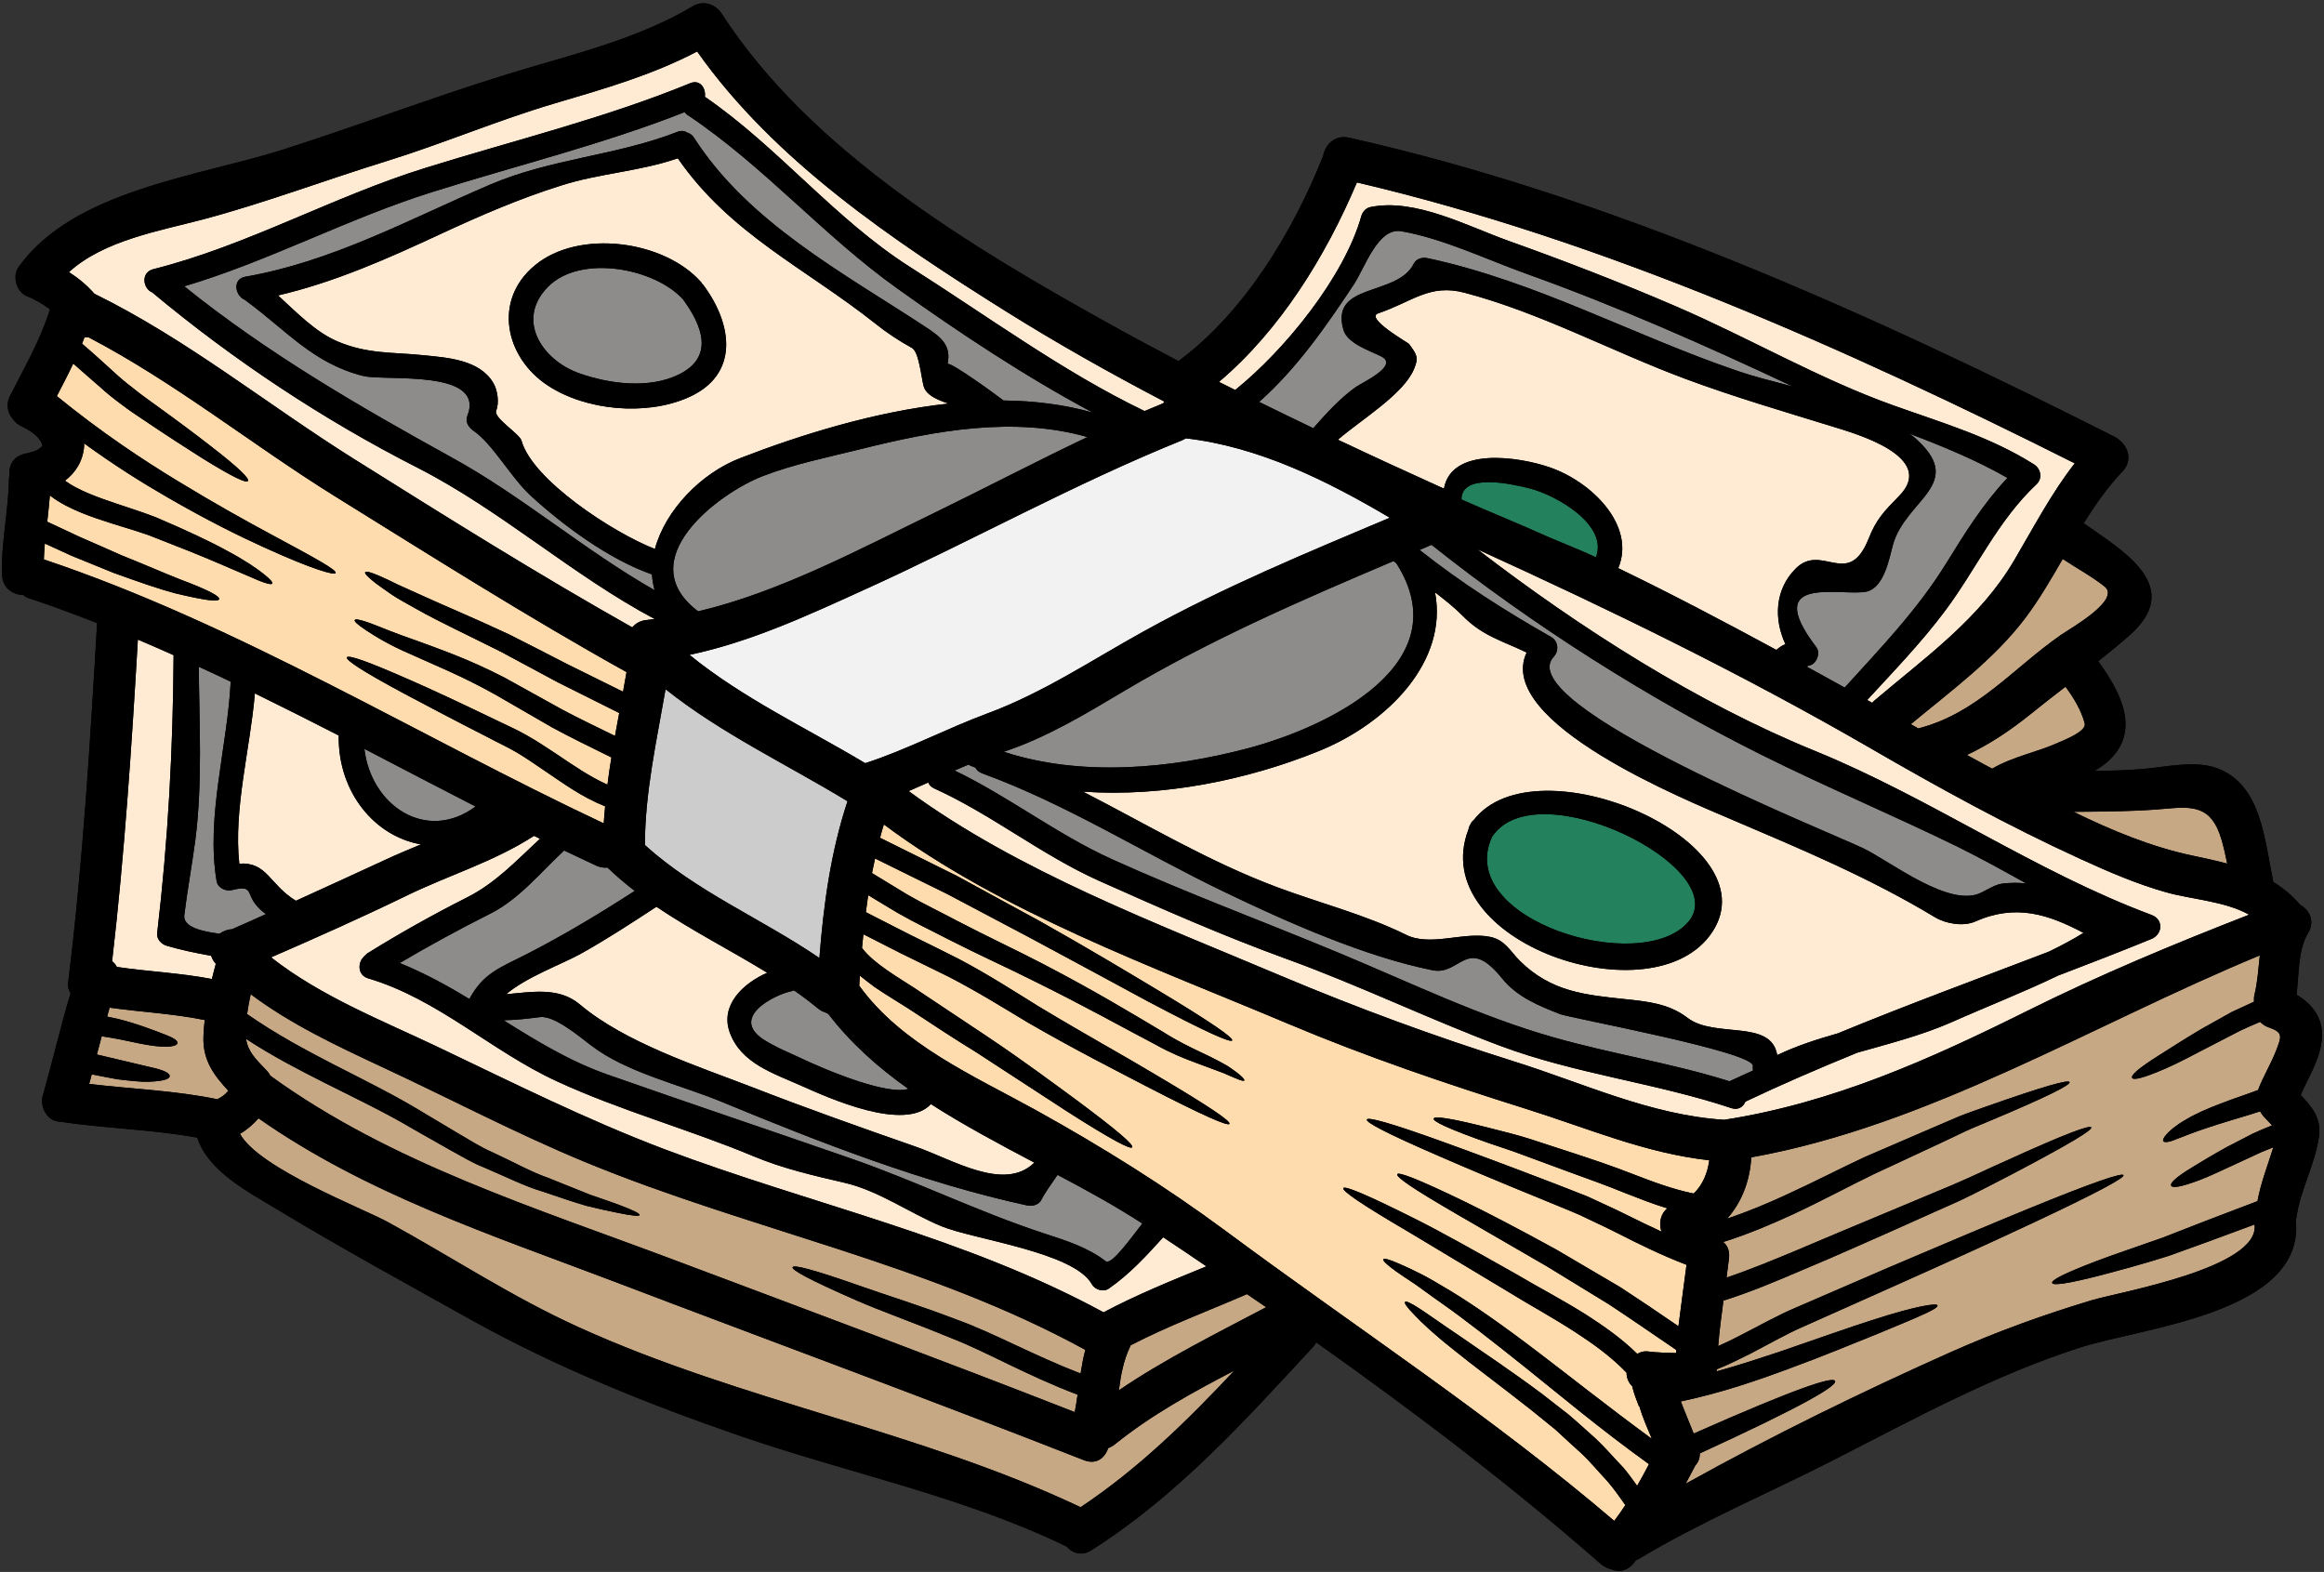
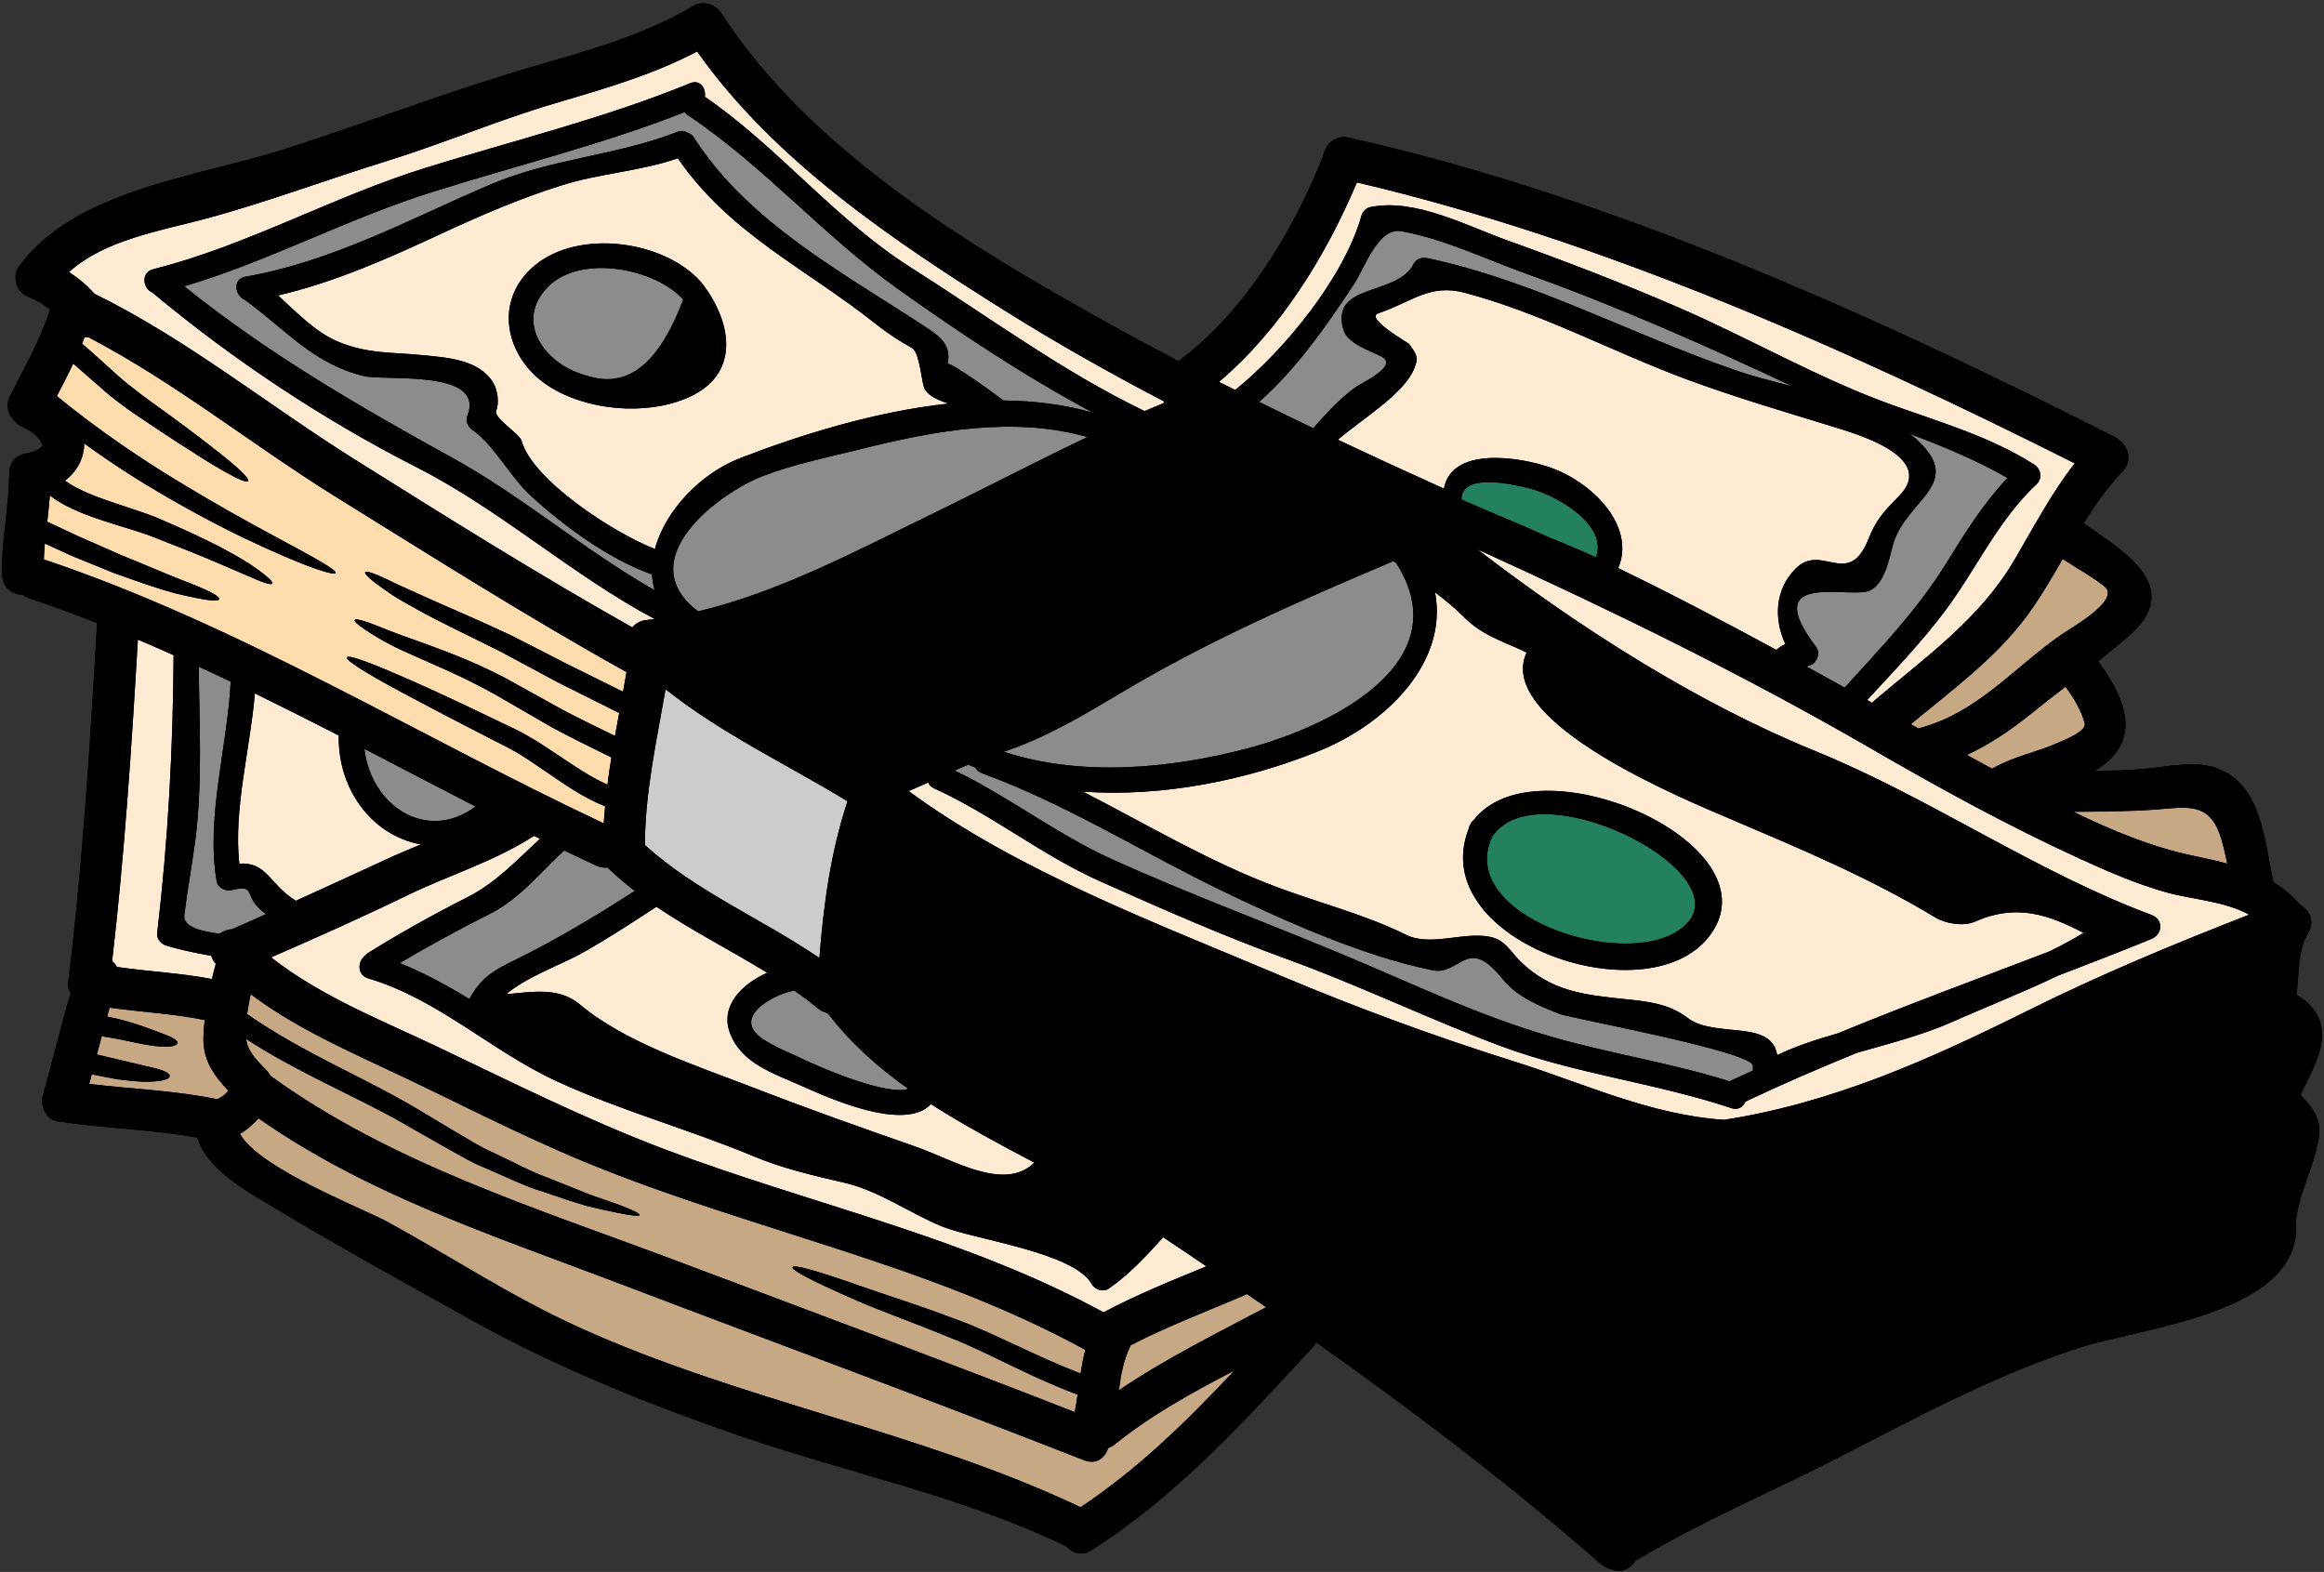
<svg xmlns="http://www.w3.org/2000/svg" height="81.3" preserveAspectRatio="xMidYMid meet" version="1.0" viewBox="3.9 22.9 120.2 81.3" width="120.2" zoomAndPan="magnify">
  <rect x="3.9" y="22.9" width="120.2" height="81.3" fill="#333333" stroke="none" />
  <g>
    <g id="change1_1">
      <path d="M 6.031 46.023 C 5.832 46.238 5.445 46.309 5.156 46.375 C 4.566 46.52 4.344 46.992 4.395 47.461 C 4.379 47.531 4.363 47.605 4.363 47.691 C 4.336 49.344 3.949 50.969 4.008 52.629 C 4.027 53.312 4.559 53.656 5.09 53.672 C 5.184 53.742 5.293 53.809 5.43 53.852 C 6.602 54.238 7.766 54.672 8.922 55.125 C 8.562 61.344 8.184 67.559 7.422 73.742 C 7.398 73.922 7.449 74.102 7.551 74.27 C 7.023 76.023 6.613 77.812 6.113 79.574 C 5.961 80.082 6.285 80.809 6.867 80.895 C 9.27 81.262 11.711 81.305 14.105 81.738 C 14.645 83.469 16.781 84.57 18.195 85.426 C 21.496 87.422 24.953 89.312 28.324 91.191 C 32.719 93.637 37.434 95.527 42.18 97.164 C 47.809 99.105 53.672 100.277 59.059 102.879 C 59.359 103.23 59.848 103.398 60.352 103.074 C 64.789 100.262 68.266 96.395 71.805 92.57 C 71.875 92.492 71.934 92.414 71.977 92.328 C 77.082 95.941 82.086 99.746 86.719 103.809 C 86.887 103.941 87.059 104.023 87.23 104.059 C 87.578 104.219 88 104.18 88.34 103.809 C 88.402 103.734 88.461 103.656 88.523 103.59 C 88.57 103.57 88.609 103.547 88.66 103.527 C 91.875 101.594 95.375 100.125 98.711 98.422 C 102.926 96.273 106.957 94.051 111.484 92.594 C 114.672 91.559 123.109 90.824 122.645 86.023 C 122.648 85.977 122.664 85.941 122.672 85.891 C 122.867 84.434 123.645 83.125 123.844 81.656 C 123.965 80.723 123.469 80.141 122.895 79.535 C 123.289 78.609 123.859 77.762 123.98 76.734 C 124.117 75.617 123.527 74.844 122.68 74.348 C 122.816 73.27 122.738 72.062 123.281 71.148 C 123.648 70.535 123.34 69.961 122.867 69.695 C 122.449 69.207 121.98 68.828 121.48 68.516 C 121.02 66.383 120.891 63.426 118.488 62.602 C 117.375 62.227 115.852 62.578 114.715 62.672 C 113.914 62.742 113.082 62.766 112.242 62.766 C 112.477 62.629 112.699 62.469 112.91 62.289 C 114.672 60.73 113.578 58.684 112.422 57.102 C 112.953 56.676 113.484 56.246 114.004 55.793 C 116.934 53.246 113.715 51.406 111.672 49.961 C 112.262 49.016 112.895 48.102 113.68 47.281 C 114.195 46.734 113.988 46.043 113.535 45.676 C 113.465 45.613 113.383 45.547 113.281 45.496 C 100.867 39.223 87.281 33.062 73.664 30.02 C 72.934 29.863 72.438 30.387 72.336 30.957 C 70.797 34.836 68.281 39.043 64.852 41.574 C 63.664 40.953 62.488 40.324 61.324 39.676 C 54.082 35.656 45.809 30.695 41.223 23.602 C 40.906 23.113 40.273 22.902 39.75 23.215 C 36.715 25.016 33.277 25.758 29.945 26.801 C 26.105 27.992 22.332 29.43 18.492 30.652 C 14.121 32.039 7.688 32.738 4.855 36.719 C 4.531 37.18 4.746 37.957 5.242 38.195 C 5.688 38.375 6.105 38.609 6.484 38.898 C 5.996 40.48 5.164 41.902 4.422 43.371 C 4.18 43.844 4.309 44.297 4.594 44.605 C 4.68 44.734 4.812 44.844 4.992 44.938 C 5.438 45.145 5.926 45.469 6.07 45.855 C 6.062 45.879 6.082 46.035 6.105 45.895 C 6.098 45.93 6.105 45.953 6.105 45.957 C 6.09 45.965 6.07 45.98 6.031 46.023" fill="inherit" />
    </g>
    <g id="change2_1">
-       <path d="M 121.258 76.043 C 121.977 76.289 121.902 76.496 121.656 77.152 C 121.387 77.883 120.961 78.547 120.688 79.277 C 120.035 79.523 119.414 79.723 118.891 79.926 C 118.035 80.242 117.375 80.543 116.898 80.84 C 116.418 81.117 116.121 81.379 115.957 81.566 C 115.793 81.75 115.75 81.867 115.793 81.922 C 115.836 81.98 115.965 81.988 116.195 81.918 C 116.418 81.844 116.742 81.703 117.23 81.523 C 117.711 81.344 118.359 81.125 119.207 80.867 C 119.668 80.723 120.207 80.574 120.797 80.379 C 120.84 80.457 120.891 80.543 120.961 80.621 C 121.105 80.781 121.262 80.945 121.414 81.105 C 121.055 81.246 120.719 81.391 120.406 81.535 C 119.926 81.781 119.496 82.012 119.098 82.211 C 118.336 82.629 117.754 82.988 117.316 83.254 C 116.438 83.785 116.137 84.082 116.195 84.219 C 116.258 84.355 116.668 84.305 117.652 83.938 C 118.148 83.75 118.762 83.461 119.551 83.094 C 119.941 82.914 120.371 82.715 120.852 82.492 C 121.055 82.414 121.262 82.328 121.48 82.238 C 121.191 83.168 120.832 84.074 120.66 85.023 C 118.719 85.758 117.086 86.383 115.75 86.914 C 114.312 87.422 113.184 87.797 112.336 88.121 C 110.633 88.77 110.004 89.105 110.039 89.25 C 110.078 89.395 110.781 89.312 112.559 88.855 C 113.449 88.617 114.613 88.316 116.086 87.848 C 117.316 87.41 118.789 86.871 120.508 86.23 C 120.805 88.473 113.492 89.73 112.109 90.141 C 109.609 90.891 107.172 91.773 104.785 92.836 C 100.258 94.855 95.527 97.164 91.086 99.637 C 91.242 99.336 91.402 99.031 91.566 98.73 C 91.566 98.723 91.574 98.711 91.582 98.695 C 91.73 98.539 91.824 98.32 91.816 98.07 C 97.258 95.57 98.914 94.578 98.812 94.324 C 98.703 94.082 96.895 94.656 91.5 97.043 C 91.277 96.488 91.047 95.934 90.832 95.383 C 92.996 94.922 94.793 94.289 96.305 93.734 C 98.289 93.004 99.805 92.367 100.969 91.902 C 103.285 90.945 104.16 90.578 104.109 90.414 C 104.074 90.293 103.105 90.406 100.703 91.184 C 99.504 91.566 97.957 92.117 95.973 92.801 C 94.988 93.125 93.902 93.492 92.68 93.828 C 92.688 93.793 92.695 93.758 92.695 93.719 C 93.32 93.469 93.895 93.18 94.449 92.902 C 95.426 92.398 96.316 91.879 97.18 91.508 C 98.984 90.703 100.617 89.977 102.082 89.32 C 105.023 88.008 107.301 86.965 109.035 86.152 C 112.5 84.527 113.777 83.816 113.73 83.68 C 113.672 83.543 112.285 83.992 108.738 85.445 C 106.965 86.172 104.656 87.145 101.695 88.406 C 100.223 89.039 98.582 89.754 96.77 90.535 C 95.816 90.938 94.91 91.457 93.953 91.945 C 93.57 92.148 93.168 92.34 92.766 92.52 C 92.832 91.73 92.93 90.953 93.039 90.168 C 94.578 89.68 95.938 89.09 97.203 88.551 C 98.84 87.867 100.32 87.199 101.66 86.609 C 102.988 86.016 104.176 85.48 105.227 85.016 C 106.266 84.527 107.152 84.039 107.93 83.648 C 111.012 82.031 112.133 81.336 112.062 81.207 C 111.988 81.074 110.746 81.527 107.598 82.961 C 106.805 83.305 105.914 83.75 104.859 84.195 C 103.801 84.641 102.609 85.137 101.266 85.699 C 99.918 86.258 98.43 86.883 96.785 87.582 C 95.664 88.047 94.477 88.543 93.199 88.977 C 93.242 88.633 93.289 88.285 93.328 87.949 C 93.363 87.574 93.234 87.301 93.027 87.137 C 94.348 86.719 95.543 86.207 96.629 85.707 C 98.203 84.973 99.566 84.23 100.812 83.629 C 102.07 83.039 103.191 82.52 104.184 82.059 C 104.68 81.824 105.137 81.609 105.578 81.398 C 106.008 81.199 106.426 81.039 106.805 80.875 C 109.859 79.594 110.988 79.012 110.941 78.867 C 110.891 78.727 109.668 79.055 106.52 80.168 C 106.129 80.312 105.699 80.449 105.254 80.629 C 104.809 80.816 104.332 81.027 103.824 81.242 C 102.809 81.68 101.66 82.176 100.371 82.73 C 99.098 83.32 97.727 84.039 96.18 84.742 C 95.27 85.16 94.281 85.574 93.227 85.93 C 93.988 85.082 94.414 83.953 94.477 82.758 C 103.699 81.105 112.141 75.879 120.781 72.312 C 120.703 72.996 120.668 73.684 120.5 74.359 C 120.473 74.484 120.473 74.598 120.48 74.707 C 120.07 74.895 119.676 75.074 119.316 75.246 C 118.73 75.578 118.199 75.871 117.727 76.137 C 116.801 76.684 116.094 77.152 115.555 77.488 C 114.484 78.164 114.109 78.508 114.176 78.645 C 114.238 78.777 114.73 78.676 115.922 78.156 C 116.52 77.898 117.258 77.504 118.215 77.008 C 118.688 76.762 119.215 76.488 119.789 76.195 C 120.105 76.051 120.441 75.898 120.797 75.75 C 120.91 75.871 121.062 75.98 121.258 76.043" fill="#c6a885" />
-     </g>
+       </g>
    <g id="change2_2">
      <path d="M 118.797 66.316 C 118.918 66.727 119.008 67.145 119.094 67.566 C 118.512 67.41 117.906 67.281 117.297 67.152 C 115.188 66.707 113.141 65.863 111.148 64.887 C 112.773 64.879 114.594 64.852 115.828 64.734 C 117.34 64.594 118.281 64.57 118.797 66.316" fill="#c6a885" />
    </g>
    <g id="change3_1">
      <path d="M 115.93 69.047 C 117.207 69.414 118.961 69.5 120.227 70.207 C 116.34 71.723 112.559 73.289 108.781 75.168 C 103.73 77.684 98.676 79.949 93.074 80.816 C 89.242 80.566 85.816 78.926 82.184 77.789 C 78.078 76.496 74.105 75.035 70.137 73.363 C 63.73 70.652 56.57 67.977 50.898 63.816 C 51.234 63.672 51.574 63.52 51.91 63.371 C 51.957 63.484 52.043 63.598 52.207 63.672 C 55.191 65.023 57.734 67.102 60.738 68.453 C 63.961 69.891 67.137 71.297 70.453 72.5 C 74.176 73.852 77.75 75.582 81.457 76.977 C 85.363 78.445 89.512 78.898 93.457 80.215 C 93.809 80.328 94.066 80.141 94.176 79.875 C 96.082 78.969 98.016 78.137 99.961 77.344 C 101.594 76.879 103.246 76.461 104.801 75.785 C 106.574 74.992 108.516 74.238 110.352 73.355 C 111.961 72.742 113.57 72.117 115.168 71.465 C 115.766 71.219 115.809 70.449 115.176 70.219 C 109.156 67.977 103.766 64.184 97.793 61.746 C 91.73 59.281 85.621 55.398 80.316 51.312 C 87.246 54.469 93.98 57.746 100.602 61.574 C 104.176 63.645 107.785 65.629 111.535 67.34 C 112.961 67.992 114.426 68.625 115.93 69.047" fill="#ffebd4" />
    </g>
    <g id="change2_3">
      <path d="M 112.75 53.234 C 113.613 53.922 110.988 55.398 110.5 55.734 C 108.027 57.453 106.16 59.797 103.117 60.574 C 102.988 60.5 102.859 60.43 102.73 60.355 C 104.793 58.641 107.008 57.027 108.641 54.879 C 109.363 53.918 109.977 52.867 110.586 51.809 C 111.309 52.293 112.074 52.695 112.75 53.234" fill="#c6a885" />
    </g>
    <g id="change2_4">
      <path d="M 111.723 60.309 C 111.84 60.723 110.652 61.176 110.395 61.293 C 109.285 61.801 107.992 62.031 106.938 62.656 C 106.625 62.492 106.309 62.32 106 62.148 C 105.879 62.082 105.758 62.02 105.633 61.945 C 106.801 61.398 107.879 60.672 108.906 59.848 C 109.504 59.363 110.113 58.891 110.73 58.418 C 111.156 58.992 111.535 59.617 111.723 60.309" fill="#c6a885" />
    </g>
    <g id="change3_2">
      <path d="M 92.465 71.098 C 95.555 66.402 83.336 61.148 80.121 65.316 C 80.051 65.367 79.992 65.441 79.949 65.539 C 79.891 65.633 79.863 65.719 79.848 65.805 C 77.613 71.637 89.469 75.656 92.465 71.098 Z M 111.66 71.148 C 111.113 71.492 110.492 71.816 109.855 72.125 C 106.211 73.52 102.566 74.855 98.957 76.344 C 97.891 76.648 96.836 76.984 95.82 77.469 C 95.504 75.578 92.586 76.633 91.164 75.531 C 90.227 74.816 89.145 74.699 87.984 74.578 C 85.902 74.359 84.133 74.203 82.508 72.594 C 82.02 72.109 81.746 71.516 80.977 71.355 C 79.609 71.07 77.887 71.875 76.629 71.25 C 74.52 70.207 72.184 69.617 69.984 68.797 C 66.469 67.488 63.242 65.555 59.914 63.844 C 64.07 64.133 68.434 63.238 72.129 61.738 C 75.699 60.285 78.805 57.094 78.121 53.535 C 78.617 53.918 79.113 54.305 79.559 54.758 C 80.582 55.801 81.645 56.059 82.859 56.648 C 81.164 60.27 91.301 64.355 93.371 65.246 C 97.023 66.805 100.566 68.281 103.973 70.336 C 104.543 70.68 105.453 70.832 106.066 70.559 C 108.172 69.625 109.859 70.199 111.66 71.148" fill="#ffebd4" />
    </g>
    <g id="change3_3">
      <path d="M 109.242 47.934 C 109.551 47.641 109.453 47.137 109.105 46.922 C 106.848 45.492 104.34 44.766 101.848 43.875 C 98.008 42.508 94.355 40.371 90.602 38.754 C 87.758 37.527 84.867 36.41 81.949 35.367 C 79.805 34.605 77.082 33.125 74.766 33.613 C 74.551 33.656 74.371 33.859 74.312 34.066 C 73.441 37.188 70.379 40.984 67.785 43.07 C 67.504 42.93 67.223 42.793 66.945 42.652 C 70.121 39.969 72.48 36.125 74.082 32.336 C 86.855 35.328 99.496 40.984 111.207 46.863 C 109.996 48.418 109.086 50.164 108.078 51.875 C 106.305 54.906 103.457 56.914 100.832 59.145 C 100.797 59.18 100.77 59.215 100.73 59.25 C 100.645 59.199 100.559 59.148 100.473 59.105 C 101.859 57.598 103.285 56.121 104.508 54.484 C 106.145 52.293 107.211 49.84 109.242 47.934" fill="#ffebd4" />
    </g>
    <g id="change3_4">
      <path d="M 98.797 44.996 C 99.875 45.332 104.117 46.539 102.117 48.559 C 101.336 49.359 100.945 49.754 100.547 50.762 C 99.496 53.391 98.137 50.949 96.777 52.305 C 95.676 53.406 95.648 54.945 96.246 56.223 C 96.094 56.266 95.98 56.348 95.773 56.512 C 93.074 55.051 90.363 53.621 87.598 52.285 C 88.523 50.07 86.203 47.793 84.02 47.059 C 82.438 46.52 78.973 45.992 78.582 48.172 C 76.742 47.34 74.918 46.504 73.098 45.641 C 74.348 44.57 76.492 43.289 77.035 41.984 C 77.297 41.371 77.168 41.234 76.777 40.688 C 76.734 40.633 74.477 39.344 75.184 39.105 C 76.93 38.52 77.836 37.555 79.66 38.043 C 83.578 39.078 87.266 41.078 91.062 42.492 C 93.613 43.441 96.203 44.195 98.797 44.996" fill="#ffebd4" />
    </g>
    <g id="change2_5">
      <path d="M 68.395 89.832 C 68.727 90.055 69.059 90.285 69.387 90.508 C 66.801 91.875 64.184 93.168 61.77 94.805 C 61.867 94.023 62.012 93.246 62.355 92.535 C 62.363 92.512 62.371 92.5 62.379 92.477 C 64.328 91.469 66.383 90.703 68.395 89.832" fill="#c6a885" />
    </g>
    <g id="change3_5">
      <path d="M 64.062 86.891 C 64.809 87.387 65.551 87.883 66.297 88.395 C 64.5 89.133 62.695 89.859 60.977 90.773 C 53.73 86.84 45.922 85.223 38.262 82.336 C 34.234 80.809 30.438 78.906 26.566 77.059 C 23.633 75.664 20.488 74.434 17.922 72.414 C 20.262 71.395 22.598 70.355 24.891 69.242 C 27.109 68.156 29.434 67.48 31.52 66.129 C 31.617 66.18 31.719 66.23 31.828 66.281 C 30.633 67.383 29.562 68.551 28.066 69.309 C 26.305 70.199 24.586 71.16 22.914 72.199 C 22.855 72.234 22.828 72.277 22.789 72.312 C 22.777 72.328 22.762 72.34 22.746 72.348 C 22.734 72.371 22.711 72.379 22.703 72.398 C 22.395 72.699 22.395 73.34 22.941 73.5 C 26.566 74.578 29.305 77.258 32.691 78.82 C 35.973 80.336 39.527 81.305 42.867 82.699 C 44.398 83.34 45.973 83.699 47.586 84.074 C 49.352 84.484 50.918 85.625 52.582 86.316 C 54.219 87 59.438 87.652 60.367 89.312 C 60.523 89.602 60.969 89.746 61.25 89.543 C 62.336 88.789 63.176 87.867 64.062 86.891" fill="#ffebd4" />
    </g>
    <g id="change3_6">
      <path d="M 64.125 43.672 C 64.105 43.703 64.082 43.73 64.062 43.758 C 63.738 43.895 63.422 44.023 63.098 44.16 C 60.965 43.133 58.93 41.902 56.93 40.609 C 54.93 39.324 52.961 37.973 50.965 36.707 C 47.082 34.238 44.156 30.516 40.359 27.906 C 40.418 27.469 40.109 26.992 39.598 27.203 C 35.184 29.016 30.461 30.164 25.91 31.582 C 21.113 33.07 16.703 35.594 11.836 36.82 C 11.172 36.984 11.281 37.82 11.777 38.027 C 15.98 41.535 20.625 44.613 25.5 47.094 C 29.836 49.309 33.488 52.645 37.758 54.914 C 37.621 54.93 37.484 54.953 37.348 54.965 C 37.016 54.996 36.773 55.145 36.602 55.348 C 31.734 52.609 26.973 49.625 22.25 46.664 C 17.734 43.836 13.59 40.453 8.785 38.094 C 8.391 37.648 7.961 37.289 7.465 36.973 C 9.281 35.32 12.18 34.836 14.438 34.238 C 17.605 33.391 20.707 32.219 23.84 31.25 C 26.793 30.336 29.633 29.121 32.594 28.246 C 35.133 27.496 37.629 26.785 39.957 25.562 C 43.953 31.227 50.113 35.355 55.887 38.977 C 58.57 40.66 61.324 42.207 64.125 43.672" fill="#ffebd4" />
    </g>
    <g id="change2_6">
      <path d="M 61.559 97.602 C 63.449 96.078 65.586 94.906 67.742 93.785 C 65.305 96.383 62.773 98.867 59.789 100.852 C 51.48 96.914 42.25 95.367 33.848 91.551 C 30.395 89.988 27.281 87.926 23.977 86.113 C 22.66 85.391 17.305 83.34 16.312 81.543 C 16.68 81.328 16.988 81.055 17.27 80.738 C 22.832 84.641 29.359 86.789 35.672 89.184 C 43.773 92.27 51.906 95.254 59.969 98.422 C 60.602 98.668 61.055 98.301 61.215 97.797 C 61.328 97.754 61.445 97.695 61.559 97.602" fill="#c6a885" />
    </g>
    <g id="change2_7">
      <path d="M 60.035 92.715 C 59.926 93.117 59.855 93.527 59.789 93.938 C 57.332 92.988 55.312 91.852 53.473 91.184 C 51.371 90.379 49.699 89.875 48.449 89.43 C 45.953 88.551 44.953 88.301 44.895 88.438 C 44.832 88.574 45.715 89.07 48.18 90.148 C 49.402 90.688 51.051 91.262 53.105 92.109 C 54.918 92.809 56.953 94.016 59.633 95.031 C 59.59 95.332 59.547 95.633 59.488 95.934 C 52.617 93.246 45.707 90.672 38.801 88.078 C 31.66 85.391 24.113 83.059 17.887 78.539 C 17.836 78.453 17.785 78.367 17.707 78.285 C 17.09 77.641 16.73 77.293 16.629 76.633 C 18.012 77.539 19.375 78.234 20.633 78.875 C 22.359 79.738 23.91 80.484 25.227 81.27 C 25.91 81.656 26.559 82.023 27.168 82.371 C 27.785 82.707 28.355 83.059 28.938 83.281 C 30.086 83.773 31.059 84.262 31.965 84.527 C 32.855 84.828 33.602 85.086 34.234 85.266 C 34.883 85.426 35.398 85.539 35.801 85.617 C 36.605 85.785 36.969 85.812 36.98 85.742 C 37.004 85.668 36.68 85.504 35.918 85.215 C 35.535 85.074 35.039 84.902 34.422 84.691 C 33.816 84.449 33.098 84.16 32.242 83.816 C 31.367 83.512 30.438 82.988 29.332 82.477 C 28.773 82.238 28.23 81.883 27.637 81.543 C 27.039 81.184 26.414 80.809 25.746 80.414 C 24.387 79.582 22.82 78.805 21.113 77.934 C 19.699 77.199 18.176 76.391 16.68 75.348 C 16.73 75 16.789 74.664 16.867 74.32 C 18.945 75.879 21.324 76.992 23.68 78.094 C 27.184 79.723 30.598 81.527 34.172 83.004 C 42.746 86.539 51.848 88.227 60.035 92.715" fill="#c6a885" />
    </g>
    <g id="change3_7">
      <path d="M 57.398 83.031 C 55.836 84.562 53.156 82.859 51.242 82.199 C 48.41 81.211 45.594 80.215 42.805 79.129 C 39.949 78.027 36.234 76.828 33.883 74.844 C 32.805 73.938 31.418 74.203 30.078 74.32 C 31.172 73.406 32.863 72.816 33.941 72.227 C 35.285 71.477 36.57 70.637 37.852 69.797 C 39.691 71.039 41.684 72.047 43.582 73.211 C 42.344 73.75 41.137 74.879 41.641 76.289 C 42.223 77.906 43.918 78.414 45.379 79.07 C 46.75 79.68 50.691 81.465 52.047 80.004 C 53.754 81.098 55.586 82.074 57.398 83.031" fill="#ffebd4" />
    </g>
    <g id="change3_8">
      <path d="M 39.469 43.469 C 42.172 42.301 41.797 39.66 40.266 37.625 C 40.254 37.605 40.23 37.598 40.215 37.578 C 40.203 37.555 40.195 37.52 40.164 37.496 C 38.262 35.332 33.855 34.73 31.566 36.621 C 29.367 38.445 30.043 41.395 32.223 42.832 C 34.199 44.141 37.305 44.414 39.469 43.469 Z M 51.668 42.859 C 51.789 43.32 52.336 43.57 52.961 43.773 C 49.172 44.184 45.355 45.367 42.172 46.598 C 40.164 47.375 38.312 49.281 37.773 51.293 C 35.609 50.453 31.422 47.711 30.871 45.684 C 30.77 45.34 29.418 44.508 29.562 44.148 C 29.727 43.738 29.641 43.09 29.418 42.711 C 28.707 41.492 27.016 41.395 25.781 41.27 C 24.184 41.105 22.918 41.219 21.359 40.559 C 20.223 40.078 19.254 39.07 18.281 38.18 C 21.238 37.488 23.969 36.27 26.738 34.98 C 28.75 34.047 30.777 33.168 32.906 32.5 C 34.902 31.859 36.973 31.773 38.957 31.086 C 41.648 34.988 45.527 36.75 49.16 39.625 C 49.777 40.121 50.383 40.516 51.07 40.898 C 51.43 41.098 51.547 42.406 51.668 42.859" fill="#ffebd4" />
    </g>
    <g id="change3_9">
      <path d="M 25.672 66.57 C 25.039 66.836 24.414 67.094 23.797 67.383 C 22.273 68.086 20.742 68.789 19.203 69.488 C 17.816 68.633 17.73 67.48 16.277 67.566 C 15.969 64.75 16.84 61.637 17.082 58.762 C 18.535 59.473 19.988 60.207 21.43 60.945 C 21.426 60.961 21.426 60.977 21.418 60.988 C 21.395 63.93 23.328 66.172 25.672 66.57" fill="#ffebd4" />
    </g>
    <g id="change2_8">
      <path d="M 15.711 79.316 C 15.66 79.371 15.602 79.43 15.543 79.488 C 15.492 79.523 15.473 79.543 15.465 79.551 C 15.43 79.582 15.387 79.609 15.348 79.637 C 15.285 79.672 15.227 79.711 15.164 79.738 C 15.164 79.746 15.156 79.746 15.148 79.754 C 12.957 79.301 10.727 79.223 8.512 78.961 C 8.555 78.797 8.602 78.633 8.645 78.465 C 9.133 78.566 9.578 78.645 9.965 78.719 C 10.633 78.797 11.152 78.859 11.562 78.848 C 12.375 78.82 12.676 78.703 12.676 78.551 C 12.684 78.41 12.387 78.242 11.648 78.086 C 11.051 77.949 10.168 77.734 8.91 77.438 C 8.996 77.121 9.082 76.812 9.16 76.496 C 9.535 76.547 9.887 76.617 10.195 76.676 C 10.879 76.82 11.426 76.941 11.855 76.992 C 12.711 77.102 13.07 76.984 13.078 76.848 C 13.098 76.684 12.805 76.539 12.035 76.254 C 11.648 76.109 11.129 75.914 10.441 75.715 C 10.152 75.633 9.809 75.547 9.441 75.477 C 9.484 75.324 9.527 75.172 9.57 75.016 C 11.211 75.246 12.863 75.324 14.488 75.656 C 14.457 75.941 14.43 76.23 14.422 76.512 C 14.379 77.746 14.977 78.523 15.711 79.316" fill="#c6a885" />
    </g>
    <g id="change3_10">
      <path d="M 15.062 72.75 C 14.988 73.012 14.926 73.27 14.859 73.535 C 13.23 73.219 11.582 73.152 9.945 72.91 C 9.887 72.793 9.801 72.695 9.699 72.613 C 10.34 67.086 10.707 61.535 11.031 55.98 C 11.648 56.238 12.266 56.512 12.879 56.785 C 12.848 61.672 12.598 66.324 12.027 71.184 C 12 71.473 12.25 71.73 12.504 71.809 C 13.273 72.039 14.047 72.191 14.824 72.336 C 14.867 72.477 14.941 72.613 15.062 72.75" fill="#ffebd4" />
    </g>
    <g id="change4_1">
-       <path d="M 92.305 82.91 C 92.219 83.57 91.961 84.188 91.5 84.629 C 90.395 84.406 89.359 84.008 88.402 83.641 C 87.301 83.211 86.312 82.879 85.418 82.586 C 84.52 82.297 83.723 82.031 83.012 81.801 C 82.305 81.578 81.668 81.426 81.121 81.285 C 78.941 80.723 78.086 80.609 78.051 80.754 C 78.016 80.902 78.793 81.277 80.898 82.02 C 81.422 82.203 82.035 82.391 82.73 82.656 C 83.43 82.91 84.211 83.203 85.09 83.527 C 85.98 83.852 86.957 84.195 88.016 84.629 C 88.66 84.879 89.359 85.16 90.137 85.395 C 89.77 85.691 89.691 86.18 89.832 86.598 C 89.215 86.309 88.609 86.023 88.035 85.734 C 87.352 85.391 86.656 85.086 86.016 84.785 C 85.363 84.52 84.742 84.289 84.16 84.059 C 81.816 83.16 79.977 82.477 78.57 81.969 C 75.758 80.953 74.652 80.664 74.594 80.801 C 74.535 80.938 75.535 81.484 78.281 82.672 C 79.648 83.27 81.453 84.031 83.781 84.98 C 84.355 85.223 84.973 85.461 85.613 85.742 C 86.23 86.043 86.879 86.332 87.57 86.684 C 88.625 87.223 89.797 87.805 91.129 88.316 C 90.996 89.371 90.84 90.43 90.711 91.492 C 89.641 90.758 88.633 90.078 87.691 89.465 C 86.484 88.762 85.398 88.113 84.414 87.539 C 82.422 86.445 80.848 85.625 79.633 85.035 C 77.203 83.859 76.23 83.5 76.168 83.629 C 76.094 83.766 76.938 84.359 79.273 85.711 C 80.438 86.383 81.961 87.266 83.918 88.402 C 84.879 88.992 85.945 89.645 87.121 90.363 C 88.195 91.07 89.344 91.867 90.594 92.715 C 90.594 92.773 90.59 92.824 90.59 92.879 C 90.18 92.871 89.539 92.852 89.105 92.793 C 88.914 92.773 88.742 92.828 88.582 92.922 C 87.727 92.082 86.793 91.449 85.938 90.895 C 84.621 90.07 83.391 89.438 82.344 88.812 C 80.18 87.59 78.461 86.625 77.145 85.965 C 74.508 84.641 73.449 84.219 73.379 84.348 C 73.305 84.484 74.227 85.137 76.785 86.633 C 78.043 87.387 79.703 88.387 81.824 89.66 C 82.895 90.328 84.109 90.98 85.367 91.793 C 86.262 92.375 87.211 93.043 88.027 93.895 C 88.027 94.18 88.137 94.418 88.316 94.59 C 88.41 94.984 88.531 95.281 88.676 95.656 L 88.676 95.582 C 88.883 96.301 89.113 96.77 89.336 97.316 C 87.016 95.617 85.125 94.102 83.484 92.859 C 81.625 91.441 80.129 90.398 78.934 89.672 C 78.332 89.312 77.828 89.012 77.391 88.789 C 76.953 88.566 76.59 88.402 76.305 88.277 C 75.742 88.027 75.477 87.961 75.449 88.035 C 75.414 88.098 75.605 88.293 76.102 88.652 C 76.348 88.824 76.672 89.047 77.082 89.312 C 77.477 89.586 77.941 89.941 78.512 90.336 C 79.633 91.125 81.055 92.234 82.867 93.684 C 84.57 95.043 86.598 96.762 89.188 98.625 C 88.992 99.004 88.785 99.379 88.574 99.746 C 88.344 99.422 88.113 99.105 87.871 98.816 C 87.359 98.285 86.906 97.746 86.418 97.293 C 85.922 96.855 85.457 96.422 84.996 96.035 C 84.527 95.668 84.074 95.324 83.656 94.992 C 81.941 93.715 80.559 92.809 79.531 92.09 C 78.48 91.383 77.785 90.883 77.316 90.578 C 76.852 90.277 76.621 90.176 76.57 90.234 C 76.52 90.293 76.656 90.5 77.051 90.902 C 77.434 91.312 78.078 91.918 79.07 92.699 C 80.055 93.504 81.395 94.484 83.047 95.785 C 83.449 96.113 83.883 96.461 84.336 96.828 C 84.758 97.223 85.211 97.633 85.684 98.062 C 86.145 98.492 86.57 99.012 87.043 99.516 C 87.367 99.891 87.66 100.312 87.965 100.742 C 87.785 101.023 87.59 101.289 87.391 101.559 C 81.012 96.113 74.012 91.551 67.281 86.555 C 64.16 84.246 60.875 82.199 57.484 80.32 C 54.277 78.547 50.539 76.926 48.34 73.879 C 48.348 73.707 48.359 73.535 48.375 73.363 C 48.629 73.57 48.887 73.758 49.129 73.945 C 49.812 74.41 50.473 74.793 51.051 75.172 C 52.258 75.973 53.387 76.707 54.371 77.309 C 56.34 78.594 57.879 79.594 59.059 80.363 C 61.422 81.875 62.379 82.363 62.457 82.238 C 62.543 82.109 61.738 81.398 59.48 79.723 C 58.348 78.898 56.887 77.797 54.918 76.48 C 53.941 75.828 52.855 75.102 51.652 74.305 C 51.027 73.871 50.375 73.5 49.75 73.059 C 49.281 72.73 48.805 72.355 48.484 71.93 C 48.504 71.695 48.527 71.457 48.555 71.219 C 49.215 71.559 49.863 71.887 50.488 72.203 C 51.352 72.629 52.18 73.031 52.969 73.418 C 54.523 74.223 55.859 75.066 57.109 75.812 C 59.617 77.258 61.645 78.273 63.164 79.07 C 66.211 80.645 67.418 81.156 67.488 81.027 C 67.57 80.895 66.492 80.148 63.531 78.402 C 62.055 77.512 60.086 76.438 57.629 74.957 C 56.418 74.211 55.055 73.32 53.465 72.484 C 52.668 72.082 51.828 71.664 50.949 71.234 C 50.223 70.859 49.469 70.48 48.684 70.078 C 48.719 69.781 48.766 69.496 48.805 69.199 C 49.316 69.508 49.82 69.812 50.309 70.105 C 51.195 70.617 52.078 71.027 52.898 71.457 C 54.543 72.297 56.059 72.973 57.391 73.645 C 60.051 74.957 62.098 76.109 63.68 76.934 C 64.449 77.367 65.184 77.66 65.773 77.875 C 66.363 78.094 66.828 78.266 67.188 78.402 C 67.887 78.711 68.211 78.848 68.254 78.781 C 68.297 78.727 68.059 78.473 67.383 78.027 C 67.039 77.832 66.578 77.582 66.012 77.324 C 65.441 77.051 64.793 76.742 64.031 76.258 C 62.5 75.348 60.523 74.145 57.836 72.75 C 56.512 72.055 54.988 71.355 53.371 70.508 C 52.566 70.078 51.695 69.668 50.836 69.172 C 50.246 68.812 49.625 68.438 49 68.055 C 49.051 67.805 49.109 67.555 49.16 67.301 C 50.496 67.957 51.746 68.574 52.91 69.148 C 54.484 69.977 55.902 70.73 57.18 71.406 C 59.742 72.785 61.746 73.863 63.27 74.691 C 66.34 76.316 67.555 76.84 67.629 76.711 C 67.699 76.582 66.621 75.812 63.652 74.031 C 62.164 73.141 60.23 71.973 57.684 70.543 C 56.398 69.848 54.969 69.062 53.387 68.199 C 52.156 67.59 50.836 66.934 49.418 66.23 C 49.48 66 49.539 65.77 49.613 65.539 C 55.723 70.098 63.559 72.91 70.512 75.844 C 74.57 77.555 78.684 78.949 82.891 80.27 C 86.09 81.277 89 82.543 92.305 82.91" fill="#ffdcae" />
-     </g>
+       </g>
    <g id="change4_2">
      <path d="M 36.305 57.66 C 36.246 58 36.184 58.336 36.125 58.676 C 35.098 58.164 34.141 57.691 33.25 57.254 C 32.145 56.684 31.145 56.172 30.238 55.715 C 28.398 54.852 26.938 54.254 25.859 53.758 C 25.312 53.516 24.852 53.305 24.473 53.133 C 24.098 52.945 23.789 52.801 23.543 52.695 C 23.062 52.484 22.828 52.43 22.789 52.492 C 22.746 52.559 22.906 52.73 23.328 53.062 C 23.543 53.219 23.824 53.422 24.176 53.664 C 24.535 53.902 24.988 54.141 25.516 54.441 C 26.578 55.039 28.008 55.707 29.801 56.605 C 30.684 57.078 31.668 57.609 32.762 58.195 C 33.73 58.676 34.789 59.207 35.926 59.777 C 35.852 60.172 35.781 60.566 35.707 60.961 C 34.73 60.48 33.816 60.047 32.984 59.602 C 31.883 58.992 30.891 58.445 30 57.949 C 28.117 56.973 26.578 56.453 25.449 56.035 C 24.293 55.641 23.539 55.312 23.035 55.125 C 22.531 54.945 22.285 54.902 22.25 54.965 C 22.207 55.031 22.379 55.195 22.832 55.496 C 23.293 55.801 24.027 56.262 25.156 56.742 C 26.277 57.258 27.758 57.84 29.496 58.812 C 30.391 59.324 31.383 59.898 32.473 60.531 C 33.395 61.031 34.422 61.531 35.523 62.074 C 35.441 62.543 35.379 63.02 35.32 63.484 C 34.371 63.059 33.516 62.457 32.711 61.918 C 32.172 61.566 31.66 61.215 31.121 60.918 C 30.598 60.617 30.094 60.406 29.621 60.172 C 27.723 59.258 26.234 58.559 25.098 58.066 C 22.828 57.066 21.914 56.762 21.84 56.898 C 21.777 57.027 22.559 57.57 24.766 58.754 C 25.875 59.344 27.312 60.105 29.16 61.047 C 29.613 61.293 30.129 61.523 30.613 61.809 C 31.094 62.09 31.582 62.434 32.113 62.793 C 32.992 63.383 33.949 64.102 35.199 64.605 C 35.168 64.895 35.148 65.188 35.125 65.484 C 25.492 60.953 16.285 55.23 6.168 51.832 C 6.176 51.559 6.199 51.285 6.219 51.012 C 6.707 51.234 7.168 51.449 7.605 51.645 C 8.406 51.969 9.125 52.262 9.77 52.527 C 11.094 53.004 12.121 53.363 12.934 53.578 C 14.566 53.973 15.199 54.031 15.234 53.887 C 15.277 53.742 14.711 53.426 13.18 52.852 C 12.418 52.551 11.426 52.117 10.145 51.602 C 9.512 51.32 8.816 51.012 8.039 50.676 C 7.516 50.43 6.938 50.164 6.344 49.883 C 6.395 49.43 6.441 48.977 6.48 48.523 C 6.746 48.734 7.023 48.898 7.293 49.043 C 7.836 49.328 8.375 49.531 8.887 49.711 C 9.906 50.062 10.836 50.309 11.598 50.582 C 13.164 51.191 14.414 51.688 15.336 52.09 C 16.262 52.484 16.902 52.766 17.312 52.938 C 17.734 53.105 17.938 53.141 17.98 53.082 C 18.016 53.02 17.887 52.859 17.527 52.578 C 17.168 52.293 16.578 51.883 15.672 51.402 C 14.762 50.898 13.559 50.336 11.957 49.652 C 11.121 49.324 10.211 49.062 9.238 48.711 C 8.758 48.539 8.262 48.344 7.793 48.094 C 7.605 47.992 7.426 47.879 7.262 47.762 C 7.809 47.34 8.195 46.75 8.254 45.957 C 8.254 45.914 8.246 45.871 8.246 45.828 C 9.82 46.973 11.273 47.879 12.566 48.625 C 14.633 49.82 16.293 50.637 17.578 51.219 C 20.152 52.391 21.207 52.656 21.258 52.543 C 21.332 52.387 20.391 51.867 17.922 50.539 C 16.688 49.875 15.086 48.992 13.078 47.77 C 11.281 46.676 9.16 45.277 6.84 43.387 C 7.133 42.824 7.422 42.27 7.688 41.703 C 8.16 42.113 8.613 42.523 9.059 42.902 C 9.418 43.234 9.801 43.535 10.172 43.809 C 10.539 44.09 10.887 44.328 11.215 44.543 C 12.523 45.426 13.559 46.094 14.359 46.598 C 15.961 47.59 16.629 47.898 16.723 47.777 C 16.809 47.656 16.305 47.137 14.809 45.98 C 14.062 45.398 13.062 44.648 11.777 43.723 C 11.445 43.484 11.109 43.242 10.785 42.977 C 10.453 42.723 10.109 42.441 9.758 42.113 C 9.27 41.672 8.734 41.176 8.145 40.676 C 8.191 40.566 8.227 40.453 8.27 40.344 C 8.34 40.352 8.414 40.352 8.477 40.344 C 12.949 42.68 16.883 45.863 21.164 48.531 C 26.16 51.629 31.164 54.801 36.305 57.66" fill="#ffdcae" />
    </g>
    <g id="change5_1">
      <path d="M 82.988 48.152 C 84.449 48.52 87.094 50.078 86.441 51.723 C 85.664 51.355 84.707 50.988 83.918 50.645 C 82.5 50.004 80.926 49.371 79.488 48.734 C 79.488 48.035 80.137 47.836 80.898 47.836 C 81.68 47.836 82.578 48.051 82.988 48.152" fill="#23815d" />
    </g>
    <g id="change5_2">
      <path d="M 81.062 66.195 C 83.312 62.688 93.613 67.805 91.215 70.586 C 88.77 73.414 79.129 70.473 81.062 66.195" fill="#23815d" />
    </g>
    <g id="change6_1">
      <path d="M 50.879 79.215 C 49.844 79.566 46.785 78.281 46.277 78.055 C 45.73 77.828 45.199 77.566 44.66 77.324 C 44.27 77.156 43.898 76.965 43.535 76.754 C 41.488 75.555 44.004 74.32 44.852 74.16 C 44.895 74.152 44.926 74.133 44.961 74.117 C 45.387 74.41 45.793 74.719 46.199 75.051 C 46.32 75.152 46.449 75.219 46.586 75.262 C 46.637 75.289 46.688 75.316 46.742 75.34 C 47.879 76.828 49.297 78.094 50.879 79.215" fill="#8e8c8a" />
    </g>
    <g id="change6_2">
-       <path d="M 62.984 86.18 C 62.406 86.914 61.387 88.359 61.086 88.129 C 60.137 87.395 58.973 87.043 57.852 86.676 C 54.449 85.555 51.293 83.992 47.93 82.824 C 43.746 81.371 39.512 79.949 35.312 78.473 C 33.371 77.789 31.656 76.742 29.945 75.668 C 30.562 75.656 31.164 75.59 31.828 75.504 C 32.559 75.41 33.816 76.469 34.473 76.969 C 36.32 78.387 39.109 79.004 41.266 79.902 C 46.328 81.996 51.676 84.082 57.031 85.246 C 57.297 85.301 57.637 85.215 57.766 84.945 C 57.887 84.684 58.281 84.117 58.598 83.664 C 60.137 84.477 61.625 85.297 62.984 86.18" fill="#8e8c8a" />
-     </g>
+       </g>
    <g id="change6_3">
      <path d="M 17.117 69.668 C 17.305 69.906 17.477 70.055 17.656 70.176 C 17.066 70.438 16.484 70.711 15.895 70.961 C 15.664 70.969 15.445 71.055 15.258 71.191 C 14.359 71.082 13.367 70.852 13.43 70.242 C 13.59 68.934 13.832 67.641 14.004 66.332 C 14.379 63.379 14.207 60.355 14.18 57.383 C 14.73 57.633 15.285 57.891 15.832 58.156 C 15.664 61.531 14.539 65.168 15.105 68.48 C 15.168 68.832 15.586 69.012 15.902 68.934 C 16.98 68.66 16.656 69.094 17.117 69.668" fill="#8e8c8a" />
    </g>
    <g id="change6_4">
      <path d="M 28.496 64.613 C 25.969 66.488 23.094 64.594 22.746 61.629 C 24.668 62.629 26.578 63.629 28.496 64.613" fill="#8e8c8a" />
    </g>
    <g id="change6_5">
      <path d="M 35.32 67.77 C 35.773 68.207 36.242 68.602 36.73 68.977 C 34.902 70.156 33.055 71.27 31.113 72.262 C 29.762 72.953 28.895 73.227 28.176 74.57 C 27.016 73.863 25.832 73.219 24.574 72.707 C 26.109 71.801 27.672 70.953 29.27 70.148 C 30.77 69.387 31.855 68.02 33.078 66.887 C 33.633 67.152 34.176 67.41 34.73 67.668 C 34.941 67.762 35.133 67.789 35.32 67.77" fill="#8e8c8a" />
    </g>
    <g id="change6_6">
      <path d="M 96.629 42.891 C 95.629 42.629 94.648 42.387 93.781 42.09 C 88.395 40.258 83.328 37.445 77.742 36.254 C 77.469 36.188 77.145 36.281 77.016 36.547 C 76.16 38.254 72.668 37.488 73.387 39.969 C 73.594 40.668 74.766 41.047 75.328 41.328 C 76.289 41.805 74.387 42.664 74.012 42.926 C 73.184 43.52 72.5 44.281 71.824 45.047 C 70.891 44.598 69.957 44.148 69.023 43.688 C 70.977 41.953 72.48 39.789 73.926 37.605 C 74.508 36.715 75.168 34.656 76.375 34.859 C 78.52 35.23 80.777 36.316 82.824 37.051 C 87.527 38.734 92.105 40.762 96.629 42.891" fill="#8e8c8a" />
    </g>
    <g id="change6_7">
      <path d="M 107.727 47.617 C 106.469 48.957 105.52 50.48 104.543 52.062 C 103.074 54.434 101.172 56.41 99.309 58.461 C 98.652 58.094 97.992 57.734 97.34 57.375 C 97.383 57.359 97.418 57.344 97.453 57.324 C 97.844 57.273 98.078 56.684 97.844 56.375 C 94.902 52.516 99.266 53.785 100.465 53.492 C 101.355 53.262 101.617 51.773 101.797 51.105 C 102.441 48.703 105.723 47.926 102.867 45.484 C 102.797 45.426 102.715 45.383 102.645 45.324 C 104.406 45.992 106.137 46.707 107.727 47.617" fill="#8e8c8a" />
    </g>
    <g id="change6_8">
-       <path d="M 108.703 68.594 C 108.516 68.574 108.324 68.559 108.145 68.559 C 107.223 68.582 107.254 68.609 106.395 69.055 C 104.773 69.906 101.688 67.461 100.293 66.785 C 98.641 65.98 81.961 59.328 84.262 56.863 C 84.543 56.562 84.5 56.059 84.125 55.844 C 81.73 54.484 79.496 53.062 77.324 51.344 C 77.531 51.258 77.734 51.168 77.941 51.078 C 83.148 55.219 89.059 58.969 94.988 61.93 C 98.332 63.598 101.746 65.031 105.117 66.676 C 106.359 67.289 107.531 67.941 108.703 68.594" fill="#8e8c8a" />
-     </g>
+       </g>
    <g id="change6_9">
      <path d="M 94.562 78.035 C 94.551 78.121 94.555 78.191 94.57 78.266 C 94.16 78.453 93.758 78.633 93.348 78.824 C 90.363 77.883 87.297 77.418 84.289 76.562 C 80.473 75.484 76.855 73.727 73.215 72.211 C 69.273 70.566 65.289 69.098 61.395 67.332 C 58.539 66.035 56.082 64.102 53.27 62.75 C 53.5 62.652 53.738 62.551 53.977 62.449 C 54.098 62.508 54.227 62.551 54.348 62.602 C 54.422 62.73 54.527 62.836 54.695 62.895 C 59.078 64.496 63.02 67.008 67.219 69.027 C 70.469 70.594 74.5 72.379 78 73.082 C 79.438 73.367 79.77 71.242 81.594 73.508 C 82.363 74.461 83.477 74.914 84.586 75.348 C 85.117 75.555 94.68 77.309 94.562 78.035" fill="#8e8c8a" />
    </g>
    <g id="change6_10">
-       <path d="M 39.23 38.387 C 40.223 39.746 40.855 41.355 39.023 42.262 C 37.477 43.031 35.391 42.754 33.84 42.199 C 31.965 41.531 30.547 39.461 32.242 37.734 C 33.926 36.031 37.766 36.766 39.23 38.387" fill="#8e8c8a" />
+       <path d="M 39.23 38.387 C 37.477 43.031 35.391 42.754 33.84 42.199 C 31.965 41.531 30.547 39.461 32.242 37.734 C 33.926 36.031 37.766 36.766 39.23 38.387" fill="#8e8c8a" />
    </g>
    <g id="change6_11">
      <path d="M 60.418 44.238 C 58.949 43.824 57.398 43.629 55.801 43.613 C 55.383 43.285 52.949 41.523 52.906 41.738 C 53.133 40.719 52.5 40.293 51.727 39.781 C 47.477 36.992 42.609 34.406 39.793 30.02 C 39.699 29.871 39.57 29.797 39.441 29.754 C 39.309 29.668 39.137 29.641 38.938 29.719 C 35.781 30.957 32.379 31.098 29.211 32.465 C 25.055 34.246 21.094 36.426 16.594 37.211 C 15.902 37.324 16.047 38.215 16.586 38.418 C 16.602 38.43 16.609 38.438 16.621 38.453 C 18.715 39.984 20.109 41.711 22.703 42.348 C 23.812 42.621 29.051 41.969 28.066 44.426 C 27.953 44.707 28.141 45.008 28.363 45.16 C 29.383 45.844 30.309 47.582 31.352 48.539 C 33.035 50.086 35.422 51.844 37.621 52.609 C 37.637 52.887 37.684 53.16 37.758 53.426 C 34.141 51.371 30.941 48.582 27.281 46.57 C 22.438 43.895 17.75 41.184 13.43 37.707 C 17.816 36.406 21.879 34.203 26.254 32.832 C 30.59 31.465 35.078 30.367 39.309 28.699 C 39.348 28.746 39.383 28.797 39.445 28.836 C 43.379 31.453 46.469 35.082 50.309 37.82 C 53.492 40.094 56.922 42.371 60.418 44.238" fill="#8e8c8a" />
    </g>
    <g id="change6_12">
      <path d="M 48.426 46.125 C 52.258 45.168 56.32 44.418 60.145 45.504 C 57.477 46.77 54.859 48.145 52.215 49.43 C 48.41 51.277 44.242 53.52 40.008 54.52 C 36.492 51.859 41.043 48.418 43.344 47.527 C 44.969 46.898 46.734 46.547 48.426 46.125" fill="#8e8c8a" />
    </g>
    <g id="change6_13">
      <path d="M 76.125 52.039 C 79.438 57.254 72.551 60.508 68.469 61.594 C 64.473 62.656 59.828 63.098 55.816 61.781 C 58.031 61.047 60.07 59.812 62.062 58.625 C 66.57 55.949 71.215 53.938 75.973 51.918 C 76.023 51.961 76.074 51.996 76.125 52.039" fill="#8e8c8a" />
    </g>
    <g id="change7_1">
      <path d="M 47.734 64.34 C 46.867 66.957 46.492 69.703 46.281 72.449 C 43.316 70.422 39.93 69.027 37.254 66.605 C 37.262 63.879 37.859 61.219 38.324 58.547 C 41.223 60.848 44.578 62.422 47.734 64.34" fill="#ccc" />
    </g>
    <g id="change8_1">
-       <path d="M 65.234 45.57 C 68.984 46 72.516 47.746 75.781 49.676 C 71.438 51.508 67.211 53.254 63.039 55.562 C 60.359 57.043 57.863 58.727 54.973 59.797 C 52.91 60.559 50.734 61.703 48.648 62.371 C 45.594 60.543 42.328 59.02 39.562 56.77 C 42.746 56.094 45.695 54.723 48.684 53.363 C 54.148 50.883 59.477 47.914 65.039 45.672 C 65.109 45.641 65.176 45.605 65.234 45.57" fill="#f2f2f2" />
-     </g>
+       </g>
    <g id="change1_2">
      <path d="M 14.859 73.535 C 14.926 73.27 14.988 73.012 15.062 72.75 C 14.941 72.613 14.867 72.477 14.824 72.336 C 14.047 72.191 13.273 72.039 12.504 71.809 C 12.25 71.73 12 71.473 12.027 71.184 C 12.598 66.324 12.848 61.672 12.879 56.785 C 12.266 56.512 11.648 56.238 11.031 55.98 C 10.707 61.535 10.34 67.086 9.699 72.613 C 9.801 72.695 9.887 72.793 9.945 72.91 C 11.582 73.152 13.23 73.219 14.859 73.535 Z M 15.543 79.488 C 15.602 79.43 15.66 79.371 15.711 79.316 C 14.977 78.523 14.379 77.746 14.422 76.512 C 14.43 76.23 14.457 75.941 14.488 75.656 C 12.863 75.324 11.211 75.246 9.57 75.016 C 9.527 75.172 9.484 75.324 9.441 75.477 C 9.809 75.547 10.152 75.633 10.441 75.715 C 11.129 75.914 11.648 76.109 12.035 76.254 C 12.805 76.539 13.098 76.684 13.078 76.848 C 13.07 76.984 12.711 77.102 11.855 76.992 C 11.426 76.941 10.879 76.82 10.195 76.676 C 9.887 76.617 9.535 76.547 9.16 76.496 C 9.082 76.812 8.996 77.121 8.91 77.438 C 10.168 77.734 11.051 77.949 11.648 78.086 C 12.387 78.242 12.684 78.41 12.676 78.551 C 12.676 78.703 12.375 78.82 11.562 78.848 C 11.152 78.859 10.633 78.797 9.965 78.719 C 9.578 78.645 9.133 78.566 8.645 78.465 C 8.602 78.633 8.555 78.797 8.512 78.961 C 10.727 79.223 12.957 79.301 15.148 79.754 C 15.156 79.746 15.164 79.746 15.164 79.738 C 15.227 79.711 15.285 79.672 15.348 79.637 C 15.387 79.609 15.43 79.582 15.465 79.551 C 15.473 79.543 15.492 79.523 15.543 79.488 Z M 17.656 70.176 C 17.477 70.055 17.305 69.906 17.117 69.668 C 16.656 69.094 16.98 68.66 15.902 68.934 C 15.586 69.012 15.168 68.832 15.105 68.48 C 14.539 65.168 15.664 61.531 15.832 58.156 C 15.285 57.891 14.73 57.633 14.18 57.383 C 14.207 60.355 14.379 63.379 14.004 66.332 C 13.832 67.641 13.59 68.934 13.43 70.242 C 13.367 70.852 14.359 71.082 15.258 71.191 C 15.445 71.055 15.664 70.969 15.895 70.961 C 16.484 70.711 17.066 70.438 17.656 70.176 Z M 23.797 67.383 C 24.414 67.094 25.039 66.836 25.672 66.57 C 23.328 66.172 21.395 63.93 21.418 60.988 C 21.426 60.977 21.426 60.961 21.43 60.945 C 19.988 60.207 18.535 59.473 17.082 58.762 C 16.84 61.637 15.969 64.75 16.277 67.566 C 17.73 67.48 17.816 68.633 19.203 69.488 C 20.742 68.789 22.273 68.086 23.797 67.383 Z M 22.746 61.629 C 23.094 64.594 25.969 66.488 28.496 64.613 C 26.578 63.629 24.668 62.629 22.746 61.629 Z M 36.73 68.977 C 36.242 68.602 35.773 68.207 35.32 67.77 C 35.133 67.789 34.941 67.762 34.73 67.668 C 34.176 67.41 33.633 67.152 33.078 66.887 C 31.855 68.02 30.77 69.387 29.27 70.148 C 27.672 70.953 26.109 71.801 24.574 72.707 C 25.832 73.219 27.016 73.863 28.176 74.57 C 28.895 73.227 29.762 72.953 31.113 72.262 C 33.055 71.27 34.902 70.156 36.73 68.977 Z M 36.125 58.676 C 36.184 58.336 36.246 58 36.305 57.66 C 31.164 54.801 26.16 51.629 21.164 48.531 C 16.883 45.863 12.949 42.68 8.477 40.344 C 8.414 40.352 8.34 40.352 8.27 40.344 C 8.227 40.453 8.191 40.566 8.145 40.676 C 8.734 41.176 9.27 41.672 9.758 42.113 C 10.109 42.441 10.453 42.723 10.785 42.977 C 11.109 43.242 11.445 43.484 11.777 43.723 C 13.062 44.648 14.062 45.398 14.809 45.98 C 16.305 47.137 16.809 47.656 16.723 47.777 C 16.629 47.898 15.961 47.59 14.359 46.598 C 13.559 46.094 12.523 45.426 11.215 44.543 C 10.887 44.328 10.539 44.09 10.172 43.809 C 9.801 43.535 9.418 43.234 9.059 42.902 C 8.613 42.523 8.16 42.113 7.688 41.703 C 7.422 42.27 7.133 42.824 6.84 43.387 C 9.16 45.277 11.281 46.676 13.078 47.77 C 15.086 48.992 16.688 49.875 17.922 50.539 C 20.391 51.867 21.332 52.387 21.258 52.543 C 21.207 52.656 20.152 52.391 17.578 51.219 C 16.293 50.637 14.633 49.82 12.566 48.625 C 11.273 47.879 9.82 46.973 8.246 45.828 C 8.246 45.871 8.254 45.914 8.254 45.957 C 8.195 46.75 7.809 47.34 7.262 47.762 C 7.426 47.879 7.605 47.992 7.793 48.094 C 8.262 48.344 8.758 48.539 9.238 48.711 C 10.211 49.062 11.121 49.324 11.957 49.652 C 13.559 50.336 14.762 50.898 15.672 51.402 C 16.578 51.883 17.168 52.293 17.527 52.578 C 17.887 52.859 18.016 53.02 17.98 53.082 C 17.938 53.141 17.734 53.105 17.312 52.938 C 16.902 52.766 16.262 52.484 15.336 52.09 C 14.414 51.688 13.164 51.191 11.598 50.582 C 10.836 50.309 9.906 50.062 8.887 49.711 C 8.375 49.531 7.836 49.328 7.293 49.043 C 7.023 48.898 6.746 48.734 6.48 48.523 C 6.441 48.977 6.395 49.43 6.344 49.883 C 6.938 50.164 7.516 50.43 8.039 50.676 C 8.816 51.012 9.512 51.32 10.145 51.602 C 11.426 52.117 12.418 52.551 13.18 52.852 C 14.711 53.426 15.277 53.742 15.234 53.887 C 15.199 54.031 14.566 53.973 12.934 53.578 C 12.121 53.363 11.094 53.004 9.77 52.527 C 9.125 52.262 8.406 51.969 7.605 51.645 C 7.168 51.449 6.707 51.234 6.219 51.012 C 6.199 51.285 6.176 51.559 6.168 51.832 C 16.285 55.23 25.492 60.953 35.125 65.484 C 35.148 65.188 35.168 64.895 35.199 64.605 C 33.949 64.102 32.992 63.383 32.113 62.793 C 31.582 62.434 31.094 62.09 30.613 61.809 C 30.129 61.523 29.613 61.293 29.16 61.047 C 27.312 60.105 25.875 59.344 24.766 58.754 C 22.559 57.57 21.777 57.027 21.84 56.898 C 21.914 56.762 22.828 57.066 25.098 58.066 C 26.234 58.559 27.723 59.258 29.621 60.172 C 30.094 60.406 30.598 60.617 31.121 60.918 C 31.66 61.215 32.172 61.566 32.711 61.918 C 33.516 62.457 34.371 63.059 35.32 63.484 C 35.379 63.02 35.441 62.543 35.523 62.074 C 34.422 61.531 33.395 61.031 32.473 60.531 C 31.383 59.898 30.391 59.324 29.496 58.812 C 27.758 57.84 26.277 57.258 25.156 56.742 C 24.027 56.262 23.293 55.801 22.832 55.496 C 22.379 55.195 22.207 55.031 22.25 54.965 C 22.285 54.902 22.531 54.945 23.035 55.125 C 23.539 55.312 24.293 55.641 25.449 56.035 C 26.578 56.453 28.117 56.973 30 57.949 C 30.891 58.445 31.883 58.992 32.984 59.602 C 33.816 60.047 34.73 60.48 35.707 60.961 C 35.781 60.566 35.852 60.172 35.926 59.777 C 34.789 59.207 33.73 58.676 32.762 58.195 C 31.668 57.609 30.684 57.078 29.801 56.605 C 28.008 55.707 26.578 55.039 25.516 54.441 C 24.988 54.141 24.535 53.902 24.176 53.664 C 23.824 53.422 23.543 53.219 23.328 53.062 C 22.906 52.73 22.746 52.559 22.789 52.492 C 22.828 52.43 23.062 52.484 23.543 52.695 C 23.789 52.801 24.098 52.945 24.473 53.133 C 24.852 53.305 25.312 53.516 25.859 53.758 C 26.938 54.254 28.398 54.852 30.238 55.715 C 31.145 56.172 32.145 56.684 33.25 57.254 C 34.141 57.691 35.098 58.164 36.125 58.676 Z M 46.281 72.449 C 46.492 69.703 46.867 66.957 47.734 64.34 C 44.578 62.422 41.223 60.848 38.324 58.547 C 37.859 61.219 37.262 63.879 37.254 66.605 C 39.93 69.027 43.316 70.422 46.281 72.449 Z M 46.277 78.055 C 46.785 78.281 49.844 79.566 50.879 79.215 C 49.297 78.094 47.879 76.828 46.742 75.34 C 46.688 75.316 46.637 75.289 46.586 75.262 C 46.449 75.219 46.32 75.152 46.199 75.051 C 45.793 74.719 45.387 74.41 44.961 74.117 C 44.926 74.133 44.895 74.152 44.852 74.16 C 44.004 74.32 41.488 75.555 43.535 76.754 C 43.898 76.965 44.27 77.156 44.66 77.324 C 45.199 77.566 45.73 77.828 46.277 78.055 Z M 52.961 43.773 C 52.336 43.57 51.789 43.32 51.668 42.859 C 51.547 42.406 51.43 41.098 51.07 40.898 C 50.383 40.516 49.777 40.121 49.16 39.625 C 45.527 36.75 41.648 34.988 38.957 31.086 C 36.973 31.773 34.902 31.859 32.906 32.5 C 30.777 33.168 28.75 34.047 26.738 34.98 C 23.969 36.27 21.238 37.488 18.281 38.18 C 19.254 39.07 20.223 40.078 21.359 40.559 C 22.918 41.219 24.184 41.105 25.781 41.27 C 27.016 41.395 28.707 41.492 29.418 42.711 C 29.641 43.09 29.727 43.738 29.562 44.148 C 29.418 44.508 30.77 45.34 30.871 45.684 C 31.422 47.711 35.609 50.453 37.773 51.293 C 38.312 49.281 40.164 47.375 42.172 46.598 C 45.355 45.367 49.172 44.184 52.961 43.773 Z M 51.242 82.199 C 53.156 82.859 55.836 84.562 57.398 83.031 C 55.586 82.074 53.754 81.098 52.047 80.004 C 50.691 81.465 46.75 79.68 45.379 79.07 C 43.918 78.414 42.223 77.906 41.641 76.289 C 41.137 74.879 42.344 73.75 43.582 73.211 C 41.684 72.047 39.691 71.039 37.852 69.797 C 36.57 70.637 35.285 71.477 33.941 72.227 C 32.863 72.816 31.172 73.406 30.078 74.32 C 31.418 74.203 32.805 73.938 33.883 74.844 C 36.234 76.828 39.949 78.027 42.805 79.129 C 45.594 80.215 48.41 81.211 51.242 82.199 Z M 55.801 43.613 C 57.398 43.629 58.949 43.824 60.418 44.238 C 56.922 42.371 53.492 40.094 50.309 37.82 C 46.469 35.082 43.379 31.453 39.445 28.836 C 39.383 28.797 39.348 28.746 39.309 28.699 C 35.078 30.367 30.59 31.465 26.254 32.832 C 21.879 34.203 17.816 36.406 13.43 37.707 C 17.75 41.184 22.438 43.895 27.281 46.57 C 30.941 48.582 34.141 51.371 37.758 53.426 C 37.684 53.16 37.637 52.887 37.621 52.609 C 35.422 51.844 33.035 50.086 31.352 48.539 C 30.309 47.582 29.383 45.844 28.363 45.16 C 28.141 45.008 27.953 44.707 28.066 44.426 C 29.051 41.969 23.812 42.621 22.703 42.348 C 20.109 41.711 18.715 39.984 16.621 38.453 C 16.609 38.438 16.602 38.43 16.586 38.418 C 16.047 38.215 15.902 37.324 16.594 37.211 C 21.094 36.426 25.055 34.246 29.211 32.465 C 32.379 31.098 35.781 30.957 38.938 29.719 C 39.137 29.641 39.309 29.668 39.441 29.754 C 39.57 29.797 39.699 29.871 39.793 30.02 C 42.609 34.406 47.477 36.992 51.727 39.781 C 52.5 40.293 53.133 40.719 52.906 41.738 C 52.949 41.523 55.383 43.285 55.801 43.613 Z M 60.145 45.504 C 56.32 44.418 52.258 45.168 48.426 46.125 C 46.734 46.547 44.969 46.898 43.344 47.527 C 41.043 48.418 36.492 51.859 40.008 54.52 C 44.242 53.52 48.41 51.277 52.215 49.43 C 54.859 48.145 57.477 46.77 60.145 45.504 Z M 59.789 93.938 C 59.855 93.527 59.926 93.117 60.035 92.715 C 51.848 88.227 42.746 86.539 34.172 83.004 C 30.598 81.527 27.184 79.723 23.68 78.094 C 21.324 76.992 18.945 75.879 16.867 74.32 C 16.789 74.664 16.73 75 16.68 75.348 C 18.176 76.391 19.699 77.199 21.113 77.934 C 22.82 78.805 24.387 79.582 25.746 80.414 C 26.414 80.809 27.039 81.184 27.637 81.543 C 28.23 81.883 28.773 82.238 29.332 82.477 C 30.438 82.988 31.367 83.512 32.242 83.816 C 33.098 84.16 33.816 84.449 34.422 84.691 C 35.039 84.902 35.535 85.074 35.918 85.215 C 36.68 85.504 37.004 85.668 36.98 85.742 C 36.969 85.812 36.605 85.785 35.801 85.617 C 35.398 85.539 34.883 85.426 34.234 85.266 C 33.602 85.086 32.855 84.828 31.965 84.527 C 31.059 84.262 30.086 83.773 28.938 83.281 C 28.355 83.059 27.785 82.707 27.168 82.371 C 26.559 82.023 25.91 81.656 25.227 81.27 C 23.91 80.484 22.359 79.738 20.633 78.875 C 19.375 78.234 18.012 77.539 16.629 76.633 C 16.73 77.293 17.09 77.641 17.707 78.285 C 17.785 78.367 17.836 78.453 17.887 78.539 C 24.113 83.059 31.66 85.391 38.801 88.078 C 45.707 90.672 52.617 93.246 59.488 95.934 C 59.547 95.633 59.59 95.332 59.633 95.031 C 56.953 94.016 54.918 92.809 53.105 92.109 C 51.051 91.262 49.402 90.688 48.18 90.148 C 45.715 89.07 44.832 88.574 44.895 88.438 C 44.953 88.301 45.953 88.551 48.449 89.43 C 49.699 89.875 51.371 90.379 53.473 91.184 C 55.312 91.852 57.332 92.988 59.789 93.938 Z M 61.086 88.129 C 61.387 88.359 62.406 86.914 62.984 86.18 C 61.625 85.297 60.137 84.477 58.598 83.664 C 58.281 84.117 57.887 84.684 57.766 84.945 C 57.637 85.215 57.297 85.301 57.031 85.246 C 51.676 84.082 46.328 81.996 41.266 79.902 C 39.109 79.004 36.32 78.387 34.473 76.969 C 33.816 76.469 32.559 75.41 31.828 75.504 C 31.164 75.59 30.562 75.656 29.945 75.668 C 31.656 76.742 33.371 77.789 35.312 78.473 C 39.512 79.949 43.746 81.371 47.93 82.824 C 51.293 83.992 54.449 85.555 57.852 86.676 C 58.973 87.043 60.137 87.395 61.086 88.129 Z M 67.742 93.785 C 65.586 94.906 63.449 96.078 61.559 97.602 C 61.445 97.695 61.328 97.754 61.215 97.797 C 61.055 98.301 60.602 98.668 59.969 98.422 C 51.906 95.254 43.773 92.27 35.672 89.184 C 29.359 86.789 22.832 84.641 17.27 80.738 C 16.988 81.055 16.68 81.328 16.312 81.543 C 17.305 83.34 22.66 85.391 23.977 86.113 C 27.281 87.926 30.395 89.988 33.848 91.551 C 42.25 95.367 51.48 96.914 59.789 100.852 C 62.773 98.867 65.305 96.383 67.742 93.785 Z M 64.062 43.758 C 64.082 43.73 64.105 43.703 64.125 43.672 C 61.324 42.207 58.57 40.66 55.887 38.977 C 50.113 35.355 43.953 31.227 39.957 25.562 C 37.629 26.785 35.133 27.496 32.594 28.246 C 29.633 29.121 26.793 30.336 23.84 31.25 C 20.707 32.219 17.605 33.391 14.438 34.238 C 12.18 34.836 9.281 35.32 7.465 36.973 C 7.961 37.289 8.391 37.648 8.785 38.094 C 13.59 40.453 17.734 43.836 22.25 46.664 C 26.973 49.625 31.734 52.609 36.602 55.348 C 36.773 55.145 37.016 54.996 37.348 54.965 C 37.484 54.953 37.621 54.93 37.758 54.914 C 33.488 52.645 29.836 49.309 25.5 47.094 C 20.625 44.613 15.98 41.535 11.777 38.027 C 11.281 37.82 11.172 36.984 11.836 36.82 C 16.703 35.594 21.113 33.07 25.91 31.582 C 30.461 30.164 35.184 29.016 39.598 27.203 C 40.109 26.992 40.418 27.469 40.359 27.906 C 44.156 30.516 47.082 34.238 50.965 36.707 C 52.961 37.973 54.93 39.324 56.93 40.609 C 58.93 41.902 60.965 43.133 63.098 44.16 C 63.422 44.023 63.738 43.895 64.062 43.758 Z M 66.297 88.395 C 65.551 87.883 64.809 87.387 64.062 86.891 C 63.176 87.867 62.336 88.789 61.25 89.543 C 60.969 89.746 60.523 89.602 60.367 89.312 C 59.438 87.652 54.219 87 52.582 86.316 C 50.918 85.625 49.352 84.484 47.586 84.074 C 45.973 83.699 44.398 83.34 42.867 82.699 C 39.527 81.305 35.973 80.336 32.691 78.82 C 29.305 77.258 26.566 74.578 22.941 73.5 C 22.395 73.34 22.395 72.699 22.703 72.398 C 22.711 72.379 22.734 72.371 22.746 72.348 C 22.762 72.34 22.777 72.328 22.789 72.312 C 22.828 72.277 22.855 72.234 22.914 72.199 C 24.586 71.16 26.305 70.199 28.066 69.309 C 29.562 68.551 30.633 67.383 31.828 66.281 C 31.719 66.23 31.617 66.18 31.52 66.129 C 29.434 67.48 27.109 68.156 24.891 69.242 C 22.598 70.355 20.262 71.395 17.922 72.414 C 20.488 74.434 23.633 75.664 26.566 77.059 C 30.438 78.906 34.234 80.809 38.262 82.336 C 45.922 85.223 53.73 86.84 60.977 90.773 C 62.695 89.859 64.5 89.133 66.297 88.395 Z M 69.387 90.508 C 69.059 90.285 68.727 90.055 68.395 89.832 C 66.383 90.703 64.328 91.469 62.379 92.477 C 62.371 92.5 62.363 92.512 62.355 92.535 C 62.012 93.246 61.867 94.023 61.77 94.805 C 64.184 93.168 66.801 91.875 69.387 90.508 Z M 75.781 49.676 C 72.516 47.746 68.984 46 65.234 45.57 C 65.176 45.605 65.109 45.641 65.039 45.672 C 59.477 47.914 54.148 50.883 48.684 53.363 C 45.695 54.723 42.746 56.094 39.562 56.77 C 42.328 59.02 45.594 60.543 48.648 62.371 C 50.734 61.703 52.91 60.559 54.973 59.797 C 57.863 58.727 60.359 57.043 63.039 55.562 C 67.211 53.254 71.438 51.508 75.781 49.676 Z M 68.469 61.594 C 72.551 60.508 79.438 57.254 76.125 52.039 C 76.074 51.996 76.023 51.961 75.973 51.918 C 71.215 53.938 66.57 55.949 62.062 58.625 C 60.07 59.812 58.031 61.047 55.816 61.781 C 59.828 63.098 64.473 62.656 68.469 61.594 Z M 86.441 51.723 C 87.094 50.078 84.449 48.52 82.988 48.152 C 82.578 48.051 81.68 47.836 80.898 47.836 C 80.137 47.836 79.488 48.035 79.488 48.734 C 80.926 49.371 82.5 50.004 83.918 50.645 C 84.707 50.988 85.664 51.355 86.441 51.723 Z M 91.5 84.629 C 91.961 84.188 92.219 83.57 92.305 82.91 C 89 82.543 86.09 81.277 82.891 80.27 C 78.684 78.949 74.57 77.555 70.512 75.844 C 63.559 72.91 55.723 70.098 49.613 65.539 C 49.539 65.77 49.48 66 49.418 66.23 C 50.836 66.934 52.156 67.59 53.387 68.199 C 54.969 69.062 56.398 69.848 57.684 70.543 C 60.23 71.973 62.164 73.141 63.652 74.031 C 66.621 75.812 67.699 76.582 67.629 76.711 C 67.555 76.84 66.34 76.316 63.27 74.691 C 61.746 73.863 59.742 72.785 57.18 71.406 C 55.902 70.73 54.484 69.977 52.91 69.148 C 51.746 68.574 50.496 67.957 49.16 67.301 C 49.109 67.555 49.051 67.805 49 68.055 C 49.625 68.438 50.246 68.812 50.836 69.172 C 51.695 69.668 52.566 70.078 53.371 70.508 C 54.988 71.355 56.512 72.055 57.836 72.75 C 60.523 74.145 62.5 75.348 64.031 76.258 C 64.793 76.742 65.441 77.051 66.012 77.324 C 66.578 77.582 67.039 77.832 67.383 78.027 C 68.059 78.473 68.297 78.727 68.254 78.781 C 68.211 78.848 67.887 78.711 67.188 78.402 C 66.828 78.266 66.363 78.094 65.773 77.875 C 65.184 77.66 64.449 77.367 63.68 76.934 C 62.098 76.109 60.051 74.957 57.391 73.645 C 56.059 72.973 54.543 72.297 52.898 71.457 C 52.078 71.027 51.195 70.617 50.309 70.105 C 49.82 69.812 49.316 69.508 48.805 69.199 C 48.766 69.496 48.719 69.781 48.684 70.078 C 49.469 70.48 50.223 70.859 50.949 71.234 C 51.828 71.664 52.668 72.082 53.465 72.484 C 55.055 73.32 56.418 74.211 57.629 74.957 C 60.086 76.438 62.055 77.512 63.531 78.402 C 66.492 80.148 67.57 80.895 67.488 81.027 C 67.418 81.156 66.211 80.645 63.164 79.07 C 61.645 78.273 59.617 77.258 57.109 75.812 C 55.859 75.066 54.523 74.223 52.969 73.418 C 52.18 73.031 51.352 72.629 50.488 72.203 C 49.863 71.887 49.215 71.559 48.555 71.219 C 48.527 71.457 48.504 71.695 48.484 71.93 C 48.805 72.355 49.281 72.73 49.75 73.059 C 50.375 73.5 51.027 73.871 51.652 74.305 C 52.855 75.102 53.941 75.828 54.918 76.48 C 56.887 77.797 58.348 78.898 59.48 79.723 C 61.738 81.398 62.543 82.109 62.457 82.238 C 62.379 82.363 61.422 81.875 59.059 80.363 C 57.879 79.594 56.34 78.594 54.371 77.309 C 53.387 76.707 52.258 75.973 51.051 75.172 C 50.473 74.793 49.812 74.41 49.129 73.945 C 48.887 73.758 48.629 73.57 48.375 73.363 C 48.359 73.535 48.348 73.707 48.34 73.879 C 50.539 76.926 54.277 78.547 57.484 80.32 C 60.875 82.199 64.16 84.246 67.281 86.555 C 74.012 91.551 81.012 96.113 87.391 101.559 C 87.59 101.289 87.785 101.023 87.965 100.742 C 87.66 100.312 87.367 99.891 87.043 99.516 C 86.57 99.012 86.145 98.492 85.684 98.062 C 85.211 97.633 84.758 97.223 84.336 96.828 C 83.883 96.461 83.449 96.113 83.047 95.785 C 81.395 94.484 80.055 93.504 79.07 92.699 C 78.078 91.918 77.434 91.312 77.051 90.902 C 76.656 90.5 76.52 90.293 76.57 90.234 C 76.621 90.176 76.852 90.277 77.316 90.578 C 77.785 90.883 78.48 91.383 79.531 92.09 C 80.559 92.809 81.941 93.715 83.656 94.992 C 84.074 95.324 84.527 95.668 84.996 96.035 C 85.457 96.422 85.922 96.855 86.418 97.293 C 86.906 97.746 87.359 98.285 87.871 98.816 C 88.113 99.105 88.344 99.422 88.574 99.746 C 88.785 99.379 88.992 99.004 89.188 98.625 C 86.598 96.762 84.57 95.043 82.867 93.684 C 81.055 92.234 79.633 91.125 78.512 90.336 C 77.941 89.941 77.477 89.586 77.082 89.312 C 76.672 89.047 76.348 88.824 76.102 88.652 C 75.605 88.293 75.414 88.098 75.449 88.035 C 75.477 87.961 75.742 88.027 76.305 88.277 C 76.59 88.402 76.953 88.566 77.391 88.789 C 77.828 89.012 78.332 89.312 78.934 89.672 C 80.129 90.398 81.625 91.441 83.484 92.859 C 85.125 94.102 87.016 95.617 89.336 97.316 C 89.113 96.77 88.883 96.301 88.676 95.582 L 88.676 95.656 C 88.531 95.281 88.41 94.984 88.316 94.59 C 88.137 94.418 88.027 94.18 88.027 93.895 C 87.211 93.043 86.262 92.375 85.367 91.793 C 84.109 90.98 82.895 90.328 81.824 89.66 C 79.703 88.387 78.043 87.387 76.785 86.633 C 74.227 85.137 73.305 84.484 73.379 84.348 C 73.449 84.219 74.508 84.641 77.145 85.965 C 78.461 86.625 80.18 87.59 82.344 88.812 C 83.391 89.438 84.621 90.07 85.938 90.895 C 86.793 91.449 87.727 92.082 88.582 92.922 C 88.742 92.828 88.914 92.773 89.105 92.793 C 89.539 92.852 90.18 92.871 90.59 92.879 C 90.59 92.824 90.594 92.773 90.594 92.715 C 89.344 91.867 88.195 91.07 87.121 90.363 C 85.945 89.645 84.879 88.992 83.918 88.402 C 81.961 87.266 80.438 86.383 79.273 85.711 C 76.938 84.359 76.094 83.766 76.168 83.629 C 76.23 83.5 77.203 83.859 79.633 85.035 C 80.848 85.625 82.422 86.445 84.414 87.539 C 85.398 88.113 86.484 88.762 87.691 89.465 C 88.633 90.078 89.641 90.758 90.711 91.492 C 90.84 90.43 90.996 89.371 91.129 88.316 C 89.797 87.805 88.625 87.223 87.57 86.684 C 86.879 86.332 86.23 86.043 85.613 85.742 C 84.973 85.461 84.355 85.223 83.781 84.98 C 81.453 84.031 79.648 83.27 78.281 82.672 C 75.535 81.484 74.535 80.938 74.594 80.801 C 74.652 80.664 75.758 80.953 78.57 81.969 C 79.977 82.477 81.816 83.16 84.16 84.059 C 84.742 84.289 85.363 84.52 86.016 84.785 C 86.656 85.086 87.352 85.391 88.035 85.734 C 88.609 86.023 89.215 86.309 89.832 86.598 C 89.691 86.18 89.77 85.691 90.137 85.395 C 89.359 85.16 88.66 84.879 88.016 84.629 C 86.957 84.195 85.98 83.852 85.09 83.527 C 84.211 83.203 83.43 82.91 82.73 82.656 C 82.035 82.391 81.422 82.203 80.898 82.02 C 78.793 81.277 78.016 80.902 78.051 80.754 C 78.086 80.609 78.941 80.723 81.121 81.285 C 81.668 81.426 82.305 81.578 83.012 81.801 C 83.723 82.031 84.52 82.297 85.418 82.586 C 86.312 82.879 87.301 83.211 88.402 83.641 C 89.359 84.008 90.395 84.406 91.5 84.629 Z M 93.781 42.09 C 94.648 42.387 95.629 42.629 96.629 42.891 C 92.105 40.762 87.527 38.734 82.824 37.051 C 80.777 36.316 78.52 35.23 76.375 34.859 C 75.168 34.656 74.508 36.715 73.926 37.605 C 72.48 39.789 70.977 41.953 69.023 43.688 C 69.957 44.148 70.891 44.598 71.824 45.047 C 72.5 44.281 73.184 43.52 74.012 42.926 C 74.387 42.664 76.289 41.805 75.328 41.328 C 74.766 41.047 73.594 40.668 73.387 39.969 C 72.668 37.488 76.16 38.254 77.016 36.547 C 77.145 36.281 77.469 36.188 77.742 36.254 C 83.328 37.445 88.395 40.258 93.781 42.09 Z M 94.57 78.266 C 94.555 78.191 94.551 78.121 94.562 78.035 C 94.68 77.309 85.117 75.555 84.586 75.348 C 83.477 74.914 82.363 74.461 81.594 73.508 C 79.77 71.242 79.438 73.367 78 73.082 C 74.5 72.379 70.469 70.594 67.219 69.027 C 63.02 67.008 59.078 64.496 54.695 62.895 C 54.527 62.836 54.422 62.73 54.348 62.602 C 54.227 62.551 54.098 62.508 53.977 62.449 C 53.738 62.551 53.5 62.652 53.27 62.75 C 56.082 64.102 58.539 66.035 61.395 67.332 C 65.289 69.098 69.273 70.566 73.215 72.211 C 76.855 73.727 80.473 75.484 84.289 76.562 C 87.297 77.418 90.363 77.883 93.348 78.824 C 93.758 78.633 94.16 78.453 94.57 78.266 Z M 102.117 48.559 C 104.117 46.539 99.875 45.332 98.797 44.996 C 96.203 44.195 93.613 43.441 91.062 42.492 C 87.266 41.078 83.578 39.078 79.66 38.043 C 77.836 37.555 76.93 38.52 75.184 39.105 C 74.477 39.344 76.734 40.633 76.777 40.688 C 77.168 41.234 77.297 41.371 77.035 41.984 C 76.492 43.289 74.348 44.57 73.098 45.641 C 74.918 46.504 76.742 47.34 78.582 48.172 C 78.973 45.992 82.438 46.52 84.02 47.059 C 86.203 47.793 88.523 50.07 87.598 52.285 C 90.363 53.621 93.074 55.051 95.773 56.512 C 95.98 56.348 96.094 56.266 96.246 56.223 C 95.648 54.945 95.676 53.406 96.777 52.305 C 98.137 50.949 99.496 53.391 100.547 50.762 C 100.945 49.754 101.336 49.359 102.117 48.559 Z M 104.543 52.062 C 105.52 50.48 106.469 48.957 107.727 47.617 C 106.137 46.707 104.406 45.992 102.645 45.324 C 102.715 45.383 102.797 45.426 102.867 45.484 C 105.723 47.926 102.441 48.703 101.797 51.105 C 101.617 51.773 101.355 53.262 100.465 53.492 C 99.266 53.785 94.902 52.516 97.844 56.375 C 98.078 56.684 97.844 57.273 97.453 57.324 C 97.418 57.344 97.383 57.359 97.34 57.375 C 97.992 57.734 98.652 58.094 99.309 58.461 C 101.172 56.41 103.074 54.434 104.543 52.062 Z M 108.145 68.559 C 108.324 68.559 108.516 68.574 108.703 68.594 C 107.531 67.941 106.359 67.289 105.117 66.676 C 101.746 65.031 98.332 63.598 94.988 61.93 C 89.059 58.969 83.148 55.219 77.941 51.078 C 77.734 51.168 77.531 51.258 77.324 51.344 C 79.496 53.062 81.73 54.484 84.125 55.844 C 84.5 56.059 84.543 56.562 84.262 56.863 C 81.961 59.328 98.641 65.98 100.293 66.785 C 101.688 67.461 104.773 69.906 106.395 69.055 C 107.254 68.609 107.223 68.582 108.145 68.559 Z M 109.105 46.922 C 109.453 47.137 109.551 47.641 109.242 47.934 C 107.211 49.84 106.145 52.293 104.508 54.484 C 103.285 56.121 101.859 57.598 100.473 59.105 C 100.559 59.148 100.645 59.199 100.73 59.25 C 100.77 59.215 100.797 59.18 100.832 59.145 C 103.457 56.914 106.305 54.906 108.078 51.875 C 109.086 50.164 109.996 48.418 111.207 46.863 C 99.496 40.984 86.855 35.328 74.082 32.336 C 72.48 36.125 70.121 39.969 66.945 42.652 C 67.223 42.793 67.504 42.93 67.785 43.07 C 70.379 40.984 73.441 37.188 74.312 34.066 C 74.371 33.859 74.551 33.656 74.766 33.613 C 77.082 33.125 79.805 34.605 81.949 35.367 C 84.867 36.41 87.758 37.527 90.602 38.754 C 94.355 40.371 98.008 42.508 101.848 43.875 C 104.34 44.766 106.848 45.492 109.105 46.922 Z M 109.855 72.125 C 110.492 71.816 111.113 71.492 111.66 71.148 C 109.859 70.199 108.172 69.625 106.066 70.559 C 105.453 70.832 104.543 70.68 103.973 70.336 C 100.566 68.281 97.023 66.805 93.371 65.246 C 91.301 64.355 81.164 60.27 82.859 56.648 C 81.645 56.059 80.582 55.801 79.559 54.758 C 79.113 54.305 78.617 53.918 78.121 53.535 C 78.805 57.094 75.699 60.285 72.129 61.738 C 68.434 63.238 64.07 64.133 59.914 63.844 C 63.242 65.555 66.469 67.488 69.984 68.797 C 72.184 69.617 74.52 70.207 76.629 71.25 C 77.887 71.875 79.609 71.07 80.977 71.355 C 81.746 71.516 82.02 72.109 82.508 72.594 C 84.133 74.203 85.902 74.359 87.984 74.578 C 89.145 74.699 90.227 74.816 91.164 75.531 C 92.586 76.633 95.504 75.578 95.82 77.469 C 96.836 76.984 97.891 76.648 98.957 76.344 C 102.566 74.855 106.211 73.52 109.855 72.125 Z M 110.395 61.293 C 110.652 61.176 111.84 60.723 111.723 60.309 C 111.535 59.617 111.156 58.992 110.73 58.418 C 110.113 58.891 109.504 59.363 108.906 59.848 C 107.879 60.672 106.801 61.398 105.633 61.945 C 105.758 62.02 105.879 62.082 106 62.148 C 106.309 62.32 106.625 62.492 106.938 62.656 C 107.992 62.031 109.285 61.801 110.395 61.293 Z M 110.5 55.734 C 110.988 55.398 113.613 53.922 112.75 53.234 C 112.074 52.695 111.309 52.293 110.586 51.809 C 109.977 52.867 109.363 53.918 108.641 54.879 C 107.008 57.027 104.793 58.641 102.73 60.355 C 102.859 60.43 102.988 60.5 103.117 60.574 C 106.16 59.797 108.027 57.453 110.5 55.734 Z M 120.227 70.207 C 118.961 69.5 117.207 69.414 115.93 69.047 C 114.426 68.625 112.961 67.992 111.535 67.34 C 107.785 65.629 104.176 63.645 100.602 61.574 C 93.98 57.746 87.246 54.469 80.316 51.312 C 85.621 55.398 91.73 59.281 97.793 61.746 C 103.766 64.184 109.156 67.977 115.176 70.219 C 115.809 70.449 115.766 71.219 115.168 71.465 C 113.57 72.117 111.961 72.742 110.352 73.355 C 108.516 74.238 106.574 74.992 104.801 75.785 C 103.246 76.461 101.594 76.879 99.961 77.344 C 98.016 78.137 96.082 78.969 94.176 79.875 C 94.066 80.141 93.809 80.328 93.457 80.215 C 89.512 78.898 85.363 78.445 81.457 76.977 C 77.75 75.582 74.176 73.852 70.453 72.5 C 67.137 71.297 63.961 69.891 60.738 68.453 C 57.734 67.102 55.191 65.023 52.207 63.672 C 52.043 63.598 51.957 63.484 51.91 63.371 C 51.574 63.52 51.234 63.672 50.898 63.816 C 56.57 67.977 63.73 70.652 70.137 73.363 C 74.105 75.035 78.078 76.496 82.184 77.789 C 85.816 78.926 89.242 80.566 93.074 80.816 C 98.676 79.949 103.73 77.684 108.781 75.168 C 112.559 73.289 116.34 71.723 120.227 70.207 Z M 119.094 67.566 C 119.008 67.145 118.918 66.727 118.797 66.316 C 118.281 64.57 117.34 64.594 115.828 64.734 C 114.594 64.852 112.773 64.879 111.148 64.887 C 113.141 65.863 115.188 66.707 117.297 67.152 C 117.906 67.281 118.512 67.41 119.094 67.566 Z M 121.656 77.152 C 121.902 76.496 121.977 76.289 121.258 76.043 C 121.062 75.98 120.91 75.871 120.797 75.75 C 120.441 75.898 120.105 76.051 119.789 76.195 C 119.215 76.488 118.688 76.762 118.215 77.008 C 117.258 77.504 116.52 77.898 115.922 78.156 C 114.73 78.676 114.238 78.777 114.176 78.645 C 114.109 78.508 114.484 78.164 115.555 77.488 C 116.094 77.152 116.801 76.684 117.727 76.137 C 118.199 75.871 118.73 75.578 119.316 75.246 C 119.676 75.074 120.07 74.895 120.48 74.707 C 120.473 74.598 120.473 74.484 120.5 74.359 C 120.668 73.684 120.703 72.996 120.781 72.312 C 112.141 75.879 103.699 81.105 94.477 82.758 C 94.414 83.953 93.988 85.082 93.227 85.93 C 94.281 85.574 95.27 85.16 96.18 84.742 C 97.727 84.039 99.098 83.32 100.371 82.73 C 101.66 82.176 102.809 81.68 103.824 81.242 C 104.332 81.027 104.809 80.816 105.254 80.629 C 105.699 80.449 106.129 80.312 106.52 80.168 C 109.668 79.055 110.891 78.727 110.941 78.867 C 110.988 79.012 109.859 79.594 106.805 80.875 C 106.426 81.039 106.008 81.199 105.578 81.398 C 105.137 81.609 104.68 81.824 104.184 82.059 C 103.191 82.52 102.07 83.039 100.812 83.629 C 99.566 84.23 98.203 84.973 96.629 85.707 C 95.543 86.207 94.348 86.719 93.027 87.137 C 93.234 87.301 93.363 87.574 93.328 87.949 C 93.289 88.285 93.242 88.633 93.199 88.977 C 94.477 88.543 95.664 88.047 96.785 87.582 C 98.43 86.883 99.918 86.258 101.266 85.699 C 102.609 85.137 103.801 84.641 104.859 84.195 C 105.914 83.75 106.805 83.305 107.598 82.961 C 110.746 81.527 111.988 81.074 112.062 81.207 C 112.133 81.336 111.012 82.031 107.93 83.648 C 107.152 84.039 106.266 84.527 105.227 85.016 C 104.176 85.48 102.988 86.016 101.66 86.609 C 100.32 87.199 98.84 87.867 97.203 88.551 C 95.938 89.09 94.578 89.68 93.039 90.168 C 92.93 90.953 92.832 91.73 92.766 92.52 C 93.168 92.34 93.57 92.148 93.953 91.945 C 94.91 91.457 95.816 90.938 96.77 90.535 C 98.582 89.754 100.223 89.039 101.695 88.406 C 104.656 87.145 106.965 86.172 108.738 85.445 C 112.285 83.992 113.672 83.543 113.73 83.68 C 113.777 83.816 112.5 84.527 109.035 86.152 C 107.301 86.965 105.023 88.008 102.082 89.32 C 100.617 89.977 98.984 90.703 97.18 91.508 C 96.316 91.879 95.426 92.398 94.449 92.902 C 93.895 93.18 93.32 93.469 92.695 93.719 C 92.695 93.758 92.688 93.793 92.68 93.828 C 93.902 93.492 94.988 93.125 95.973 92.801 C 97.957 92.117 99.504 91.566 100.703 91.184 C 103.105 90.406 104.074 90.293 104.109 90.414 C 104.16 90.578 103.285 90.945 100.969 91.902 C 99.805 92.367 98.289 93.004 96.305 93.734 C 94.793 94.289 92.996 94.922 90.832 95.383 C 91.047 95.934 91.277 96.488 91.5 97.043 C 96.895 94.656 98.703 94.082 98.812 94.324 C 98.914 94.578 97.258 95.57 91.816 98.07 C 91.824 98.32 91.73 98.539 91.582 98.695 C 91.574 98.711 91.566 98.723 91.566 98.73 C 91.402 99.031 91.242 99.336 91.086 99.637 C 95.527 97.164 100.258 94.855 104.785 92.836 C 107.172 91.773 109.609 90.891 112.109 90.141 C 113.492 89.73 120.805 88.473 120.508 86.23 C 118.789 86.871 117.316 87.41 116.086 87.848 C 114.613 88.316 113.449 88.617 112.559 88.855 C 110.781 89.312 110.078 89.395 110.039 89.25 C 110.004 89.105 110.633 88.77 112.336 88.121 C 113.184 87.797 114.312 87.422 115.75 86.914 C 117.086 86.383 118.719 85.758 120.66 85.023 C 120.832 84.074 121.191 83.168 121.48 82.238 C 121.262 82.328 121.055 82.414 120.852 82.492 C 120.371 82.715 119.941 82.914 119.551 83.094 C 118.762 83.461 118.148 83.75 117.652 83.938 C 116.668 84.305 116.258 84.355 116.195 84.219 C 116.137 84.082 116.438 83.785 117.316 83.254 C 117.754 82.988 118.336 82.629 119.098 82.211 C 119.496 82.012 119.926 81.781 120.406 81.535 C 120.719 81.391 121.055 81.246 121.414 81.105 C 121.262 80.945 121.105 80.781 120.961 80.621 C 120.891 80.543 120.84 80.457 120.797 80.379 C 120.207 80.574 119.668 80.723 119.207 80.867 C 118.359 81.125 117.711 81.344 117.23 81.523 C 116.742 81.703 116.418 81.844 116.195 81.918 C 115.965 81.988 115.836 81.98 115.793 81.922 C 115.75 81.867 115.793 81.75 115.957 81.566 C 116.121 81.379 116.418 81.117 116.898 80.84 C 117.375 80.543 118.035 80.242 118.891 79.926 C 119.414 79.723 120.035 79.523 120.688 79.277 C 120.961 78.547 121.387 77.883 121.656 77.152 Z M 122.68 74.348 C 123.527 74.844 124.117 75.617 123.98 76.734 C 123.859 77.762 123.289 78.609 122.895 79.535 C 123.469 80.141 123.965 80.723 123.844 81.656 C 123.645 83.125 122.867 84.434 122.672 85.891 C 122.664 85.941 122.648 85.977 122.645 86.023 C 123.109 90.824 114.672 91.559 111.484 92.594 C 106.957 94.051 102.926 96.273 98.711 98.422 C 95.375 100.125 91.875 101.594 88.66 103.527 C 88.609 103.547 88.566 103.57 88.523 103.59 C 88.461 103.656 88.402 103.734 88.34 103.809 C 88 104.18 87.578 104.219 87.23 104.059 C 87.059 104.023 86.887 103.941 86.719 103.809 C 82.086 99.746 77.082 95.941 71.977 92.328 C 71.934 92.414 71.875 92.492 71.805 92.57 C 68.266 96.395 64.789 100.262 60.352 103.074 C 59.848 103.398 59.359 103.23 59.059 102.879 C 53.672 100.277 47.809 99.105 42.18 97.164 C 37.434 95.527 32.719 93.637 28.324 91.191 C 24.953 89.312 21.496 87.422 18.195 85.426 C 16.781 84.57 14.645 83.469 14.105 81.738 C 11.711 81.305 9.27 81.262 6.867 80.895 C 6.285 80.809 5.961 80.082 6.113 79.574 C 6.613 77.812 7.023 76.023 7.551 74.27 C 7.449 74.102 7.398 73.922 7.422 73.742 C 8.184 67.559 8.562 61.344 8.922 55.125 C 7.766 54.672 6.602 54.238 5.43 53.852 C 5.293 53.809 5.184 53.742 5.09 53.672 C 4.559 53.656 4.027 53.312 4.008 52.629 C 3.949 50.969 4.336 49.344 4.363 47.691 C 4.363 47.605 4.379 47.531 4.395 47.461 C 4.344 46.992 4.566 46.52 5.156 46.375 C 5.445 46.309 5.832 46.238 6.031 46.023 C 6.07 45.98 6.09 45.965 6.105 45.957 C 6.105 45.953 6.098 45.93 6.105 45.895 C 6.082 46.035 6.062 45.879 6.07 45.855 C 5.926 45.469 5.438 45.145 4.992 44.938 C 4.812 44.844 4.68 44.734 4.594 44.605 C 4.309 44.297 4.18 43.844 4.422 43.371 C 5.164 41.902 5.996 40.48 6.484 38.898 C 6.105 38.609 5.688 38.375 5.242 38.195 C 4.746 37.957 4.531 37.18 4.855 36.719 C 7.688 32.738 14.121 32.039 18.492 30.652 C 22.332 29.43 26.105 27.992 29.945 26.801 C 33.277 25.758 36.715 25.016 39.75 23.215 C 40.273 22.902 40.906 23.113 41.223 23.602 C 45.809 30.695 54.082 35.656 61.324 39.676 C 62.488 40.324 63.664 40.953 64.852 41.574 C 68.281 39.043 70.797 34.836 72.336 30.957 C 72.438 30.387 72.934 29.863 73.664 30.02 C 87.281 33.062 100.867 39.223 113.281 45.496 C 113.383 45.547 113.465 45.613 113.535 45.676 C 113.988 46.043 114.195 46.734 113.68 47.281 C 112.895 48.102 112.262 49.016 111.672 49.961 C 113.715 51.406 116.934 53.246 114.004 55.793 C 113.484 56.246 112.953 56.676 112.422 57.102 C 113.578 58.684 114.672 60.73 112.91 62.293 C 112.699 62.473 112.477 62.629 112.242 62.766 C 113.082 62.766 113.914 62.742 114.715 62.672 C 115.852 62.578 117.375 62.227 118.488 62.602 C 120.891 63.426 121.02 66.383 121.48 68.516 C 121.98 68.824 122.449 69.207 122.867 69.695 C 123.34 69.961 123.648 70.535 123.281 71.148 C 122.738 72.062 122.816 73.27 122.68 74.348" fill="inherit" />
    </g>
    <g id="change1_3">
      <path d="M 91.215 70.586 C 93.613 67.805 83.312 62.688 81.062 66.195 C 79.129 70.473 88.77 73.414 91.215 70.586 Z M 80.121 65.316 C 83.336 61.148 95.555 66.402 92.465 71.098 C 89.469 75.656 77.613 71.637 79.848 65.805 C 79.863 65.719 79.891 65.633 79.949 65.539 C 79.992 65.441 80.051 65.367 80.121 65.316" fill="inherit" />
    </g>
    <g id="change1_4">
      <path d="M 39.023 42.262 C 40.855 41.355 40.223 39.746 39.23 38.387 C 37.766 36.766 33.926 36.031 32.242 37.734 C 30.547 39.461 31.965 41.531 33.84 42.199 C 35.391 42.754 37.477 43.031 39.023 42.262 Z M 40.266 37.625 C 41.797 39.66 42.172 42.301 39.469 43.469 C 37.305 44.414 34.199 44.141 32.223 42.832 C 30.043 41.395 29.367 38.445 31.566 36.621 C 33.855 34.73 38.262 35.332 40.164 37.496 C 40.195 37.52 40.203 37.555 40.215 37.578 C 40.23 37.598 40.254 37.605 40.266 37.625" fill="inherit" />
    </g>
  </g>
</svg>